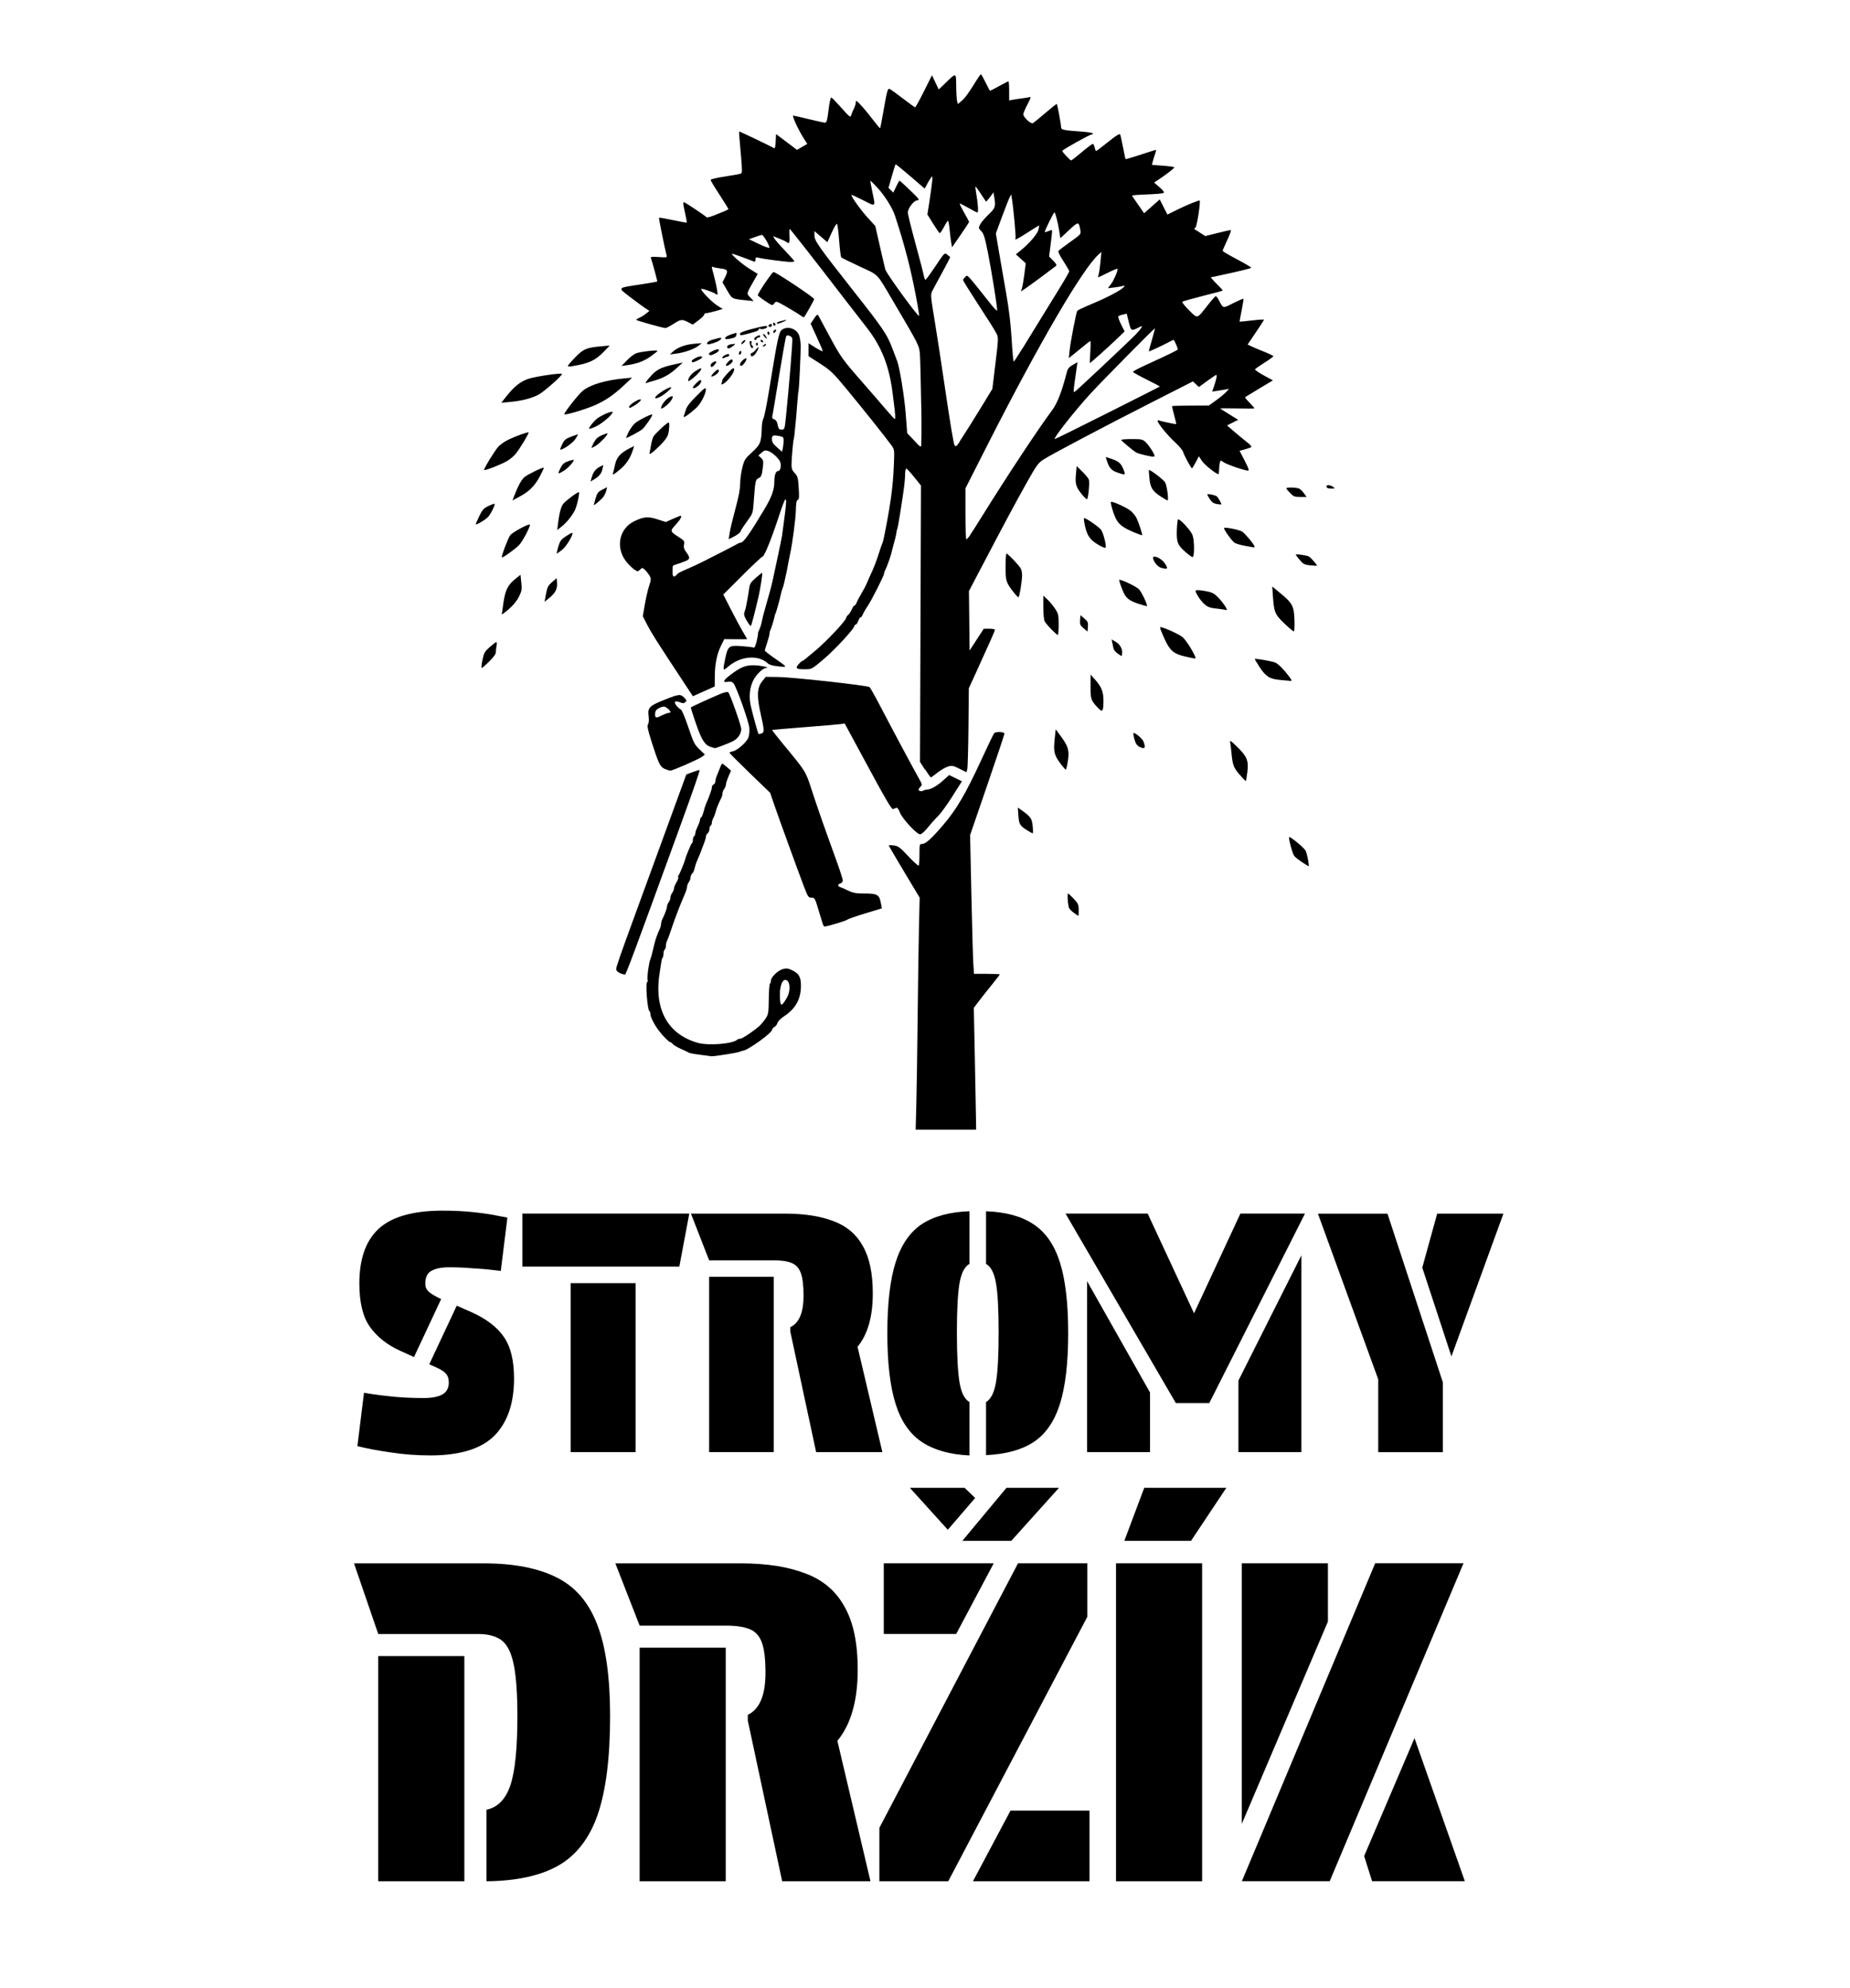
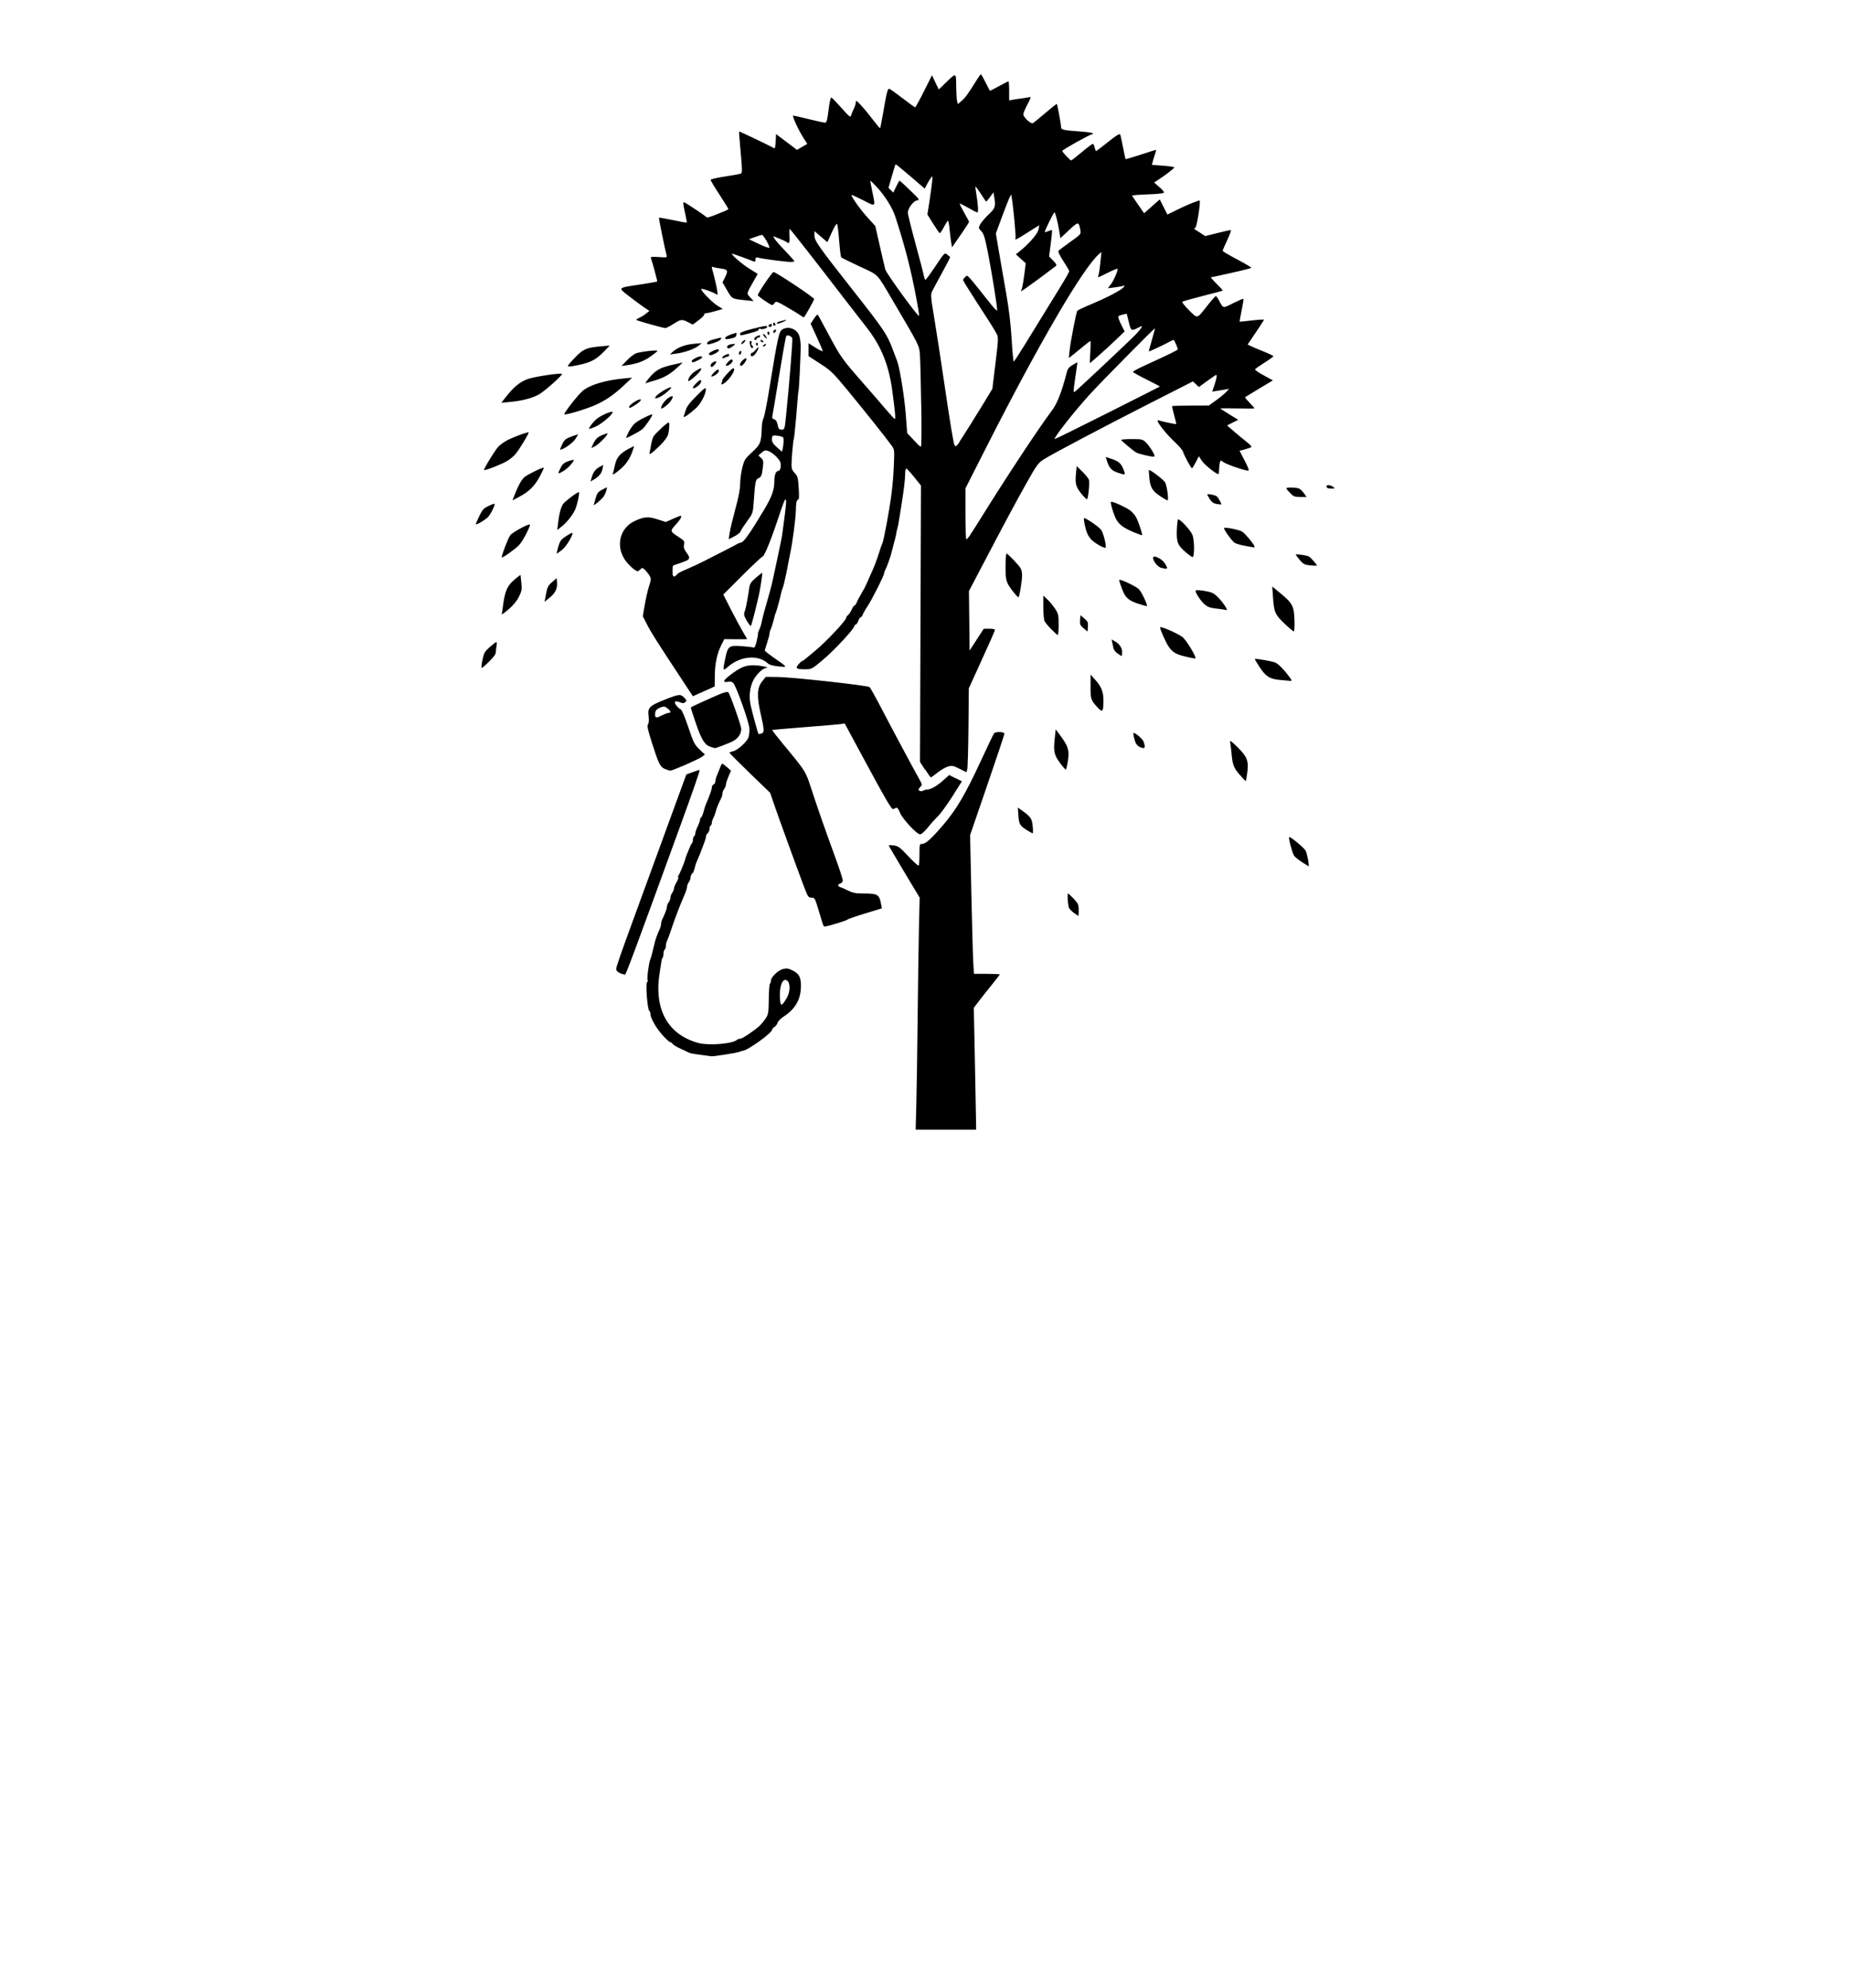
<svg xmlns="http://www.w3.org/2000/svg" xmlns:ns1="http://www.inkscape.org/namespaces/inkscape" xmlns:ns2="http://sodipodi.sourceforge.net/DTD/sodipodi-0.dtd" width="161" height="173" viewBox="0 0 42.598 45.773" version="1.1" id="svg1" ns1:version="1.4 (e7c3feb100, 2024-10-09)" ns2:docname="logo.svg" xml:space="preserve">
  <ns2:namedview id="namedview1" pagecolor="#ffffff" bordercolor="#000000" borderopacity="0.25" ns1:showpageshadow="2" ns1:pageopacity="0.0" ns1:pagecheckerboard="0" ns1:deskcolor="#d1d1d1" ns1:document-units="mm" ns1:zoom="2.3080195" ns1:cx="22.530139" ns1:cy="95.969727" ns1:window-width="1472" ns1:window-height="742" ns1:window-x="0" ns1:window-y="37" ns1:window-maximized="0" ns1:current-layer="text1-2-5-1-5-6-3-6" />
  <defs id="defs1" />
  <g ns1:label="Vrstva 1" ns1:groupmode="layer" id="layer1">
    <g id="text1-2-5-1-5-6-3-6" style="font-size:25.812px;line-height:33.187px;font-family:'skolacek CE';-inkscape-font-specification:'skolacek CE';fill:#028800;stroke:#ae7277;stroke-width:0.461" transform="scale(0.941,1.063)" aria-label="B  P">
      <path style="fill:#000000;stroke:none;stroke-width:0.027" d="m 22.423,23.883 c 0.009,-0.32 0.024,-1.168 0.032,-1.886 0.008,-0.717 0.023,-1.586 0.032,-1.93 l 0.017,-0.626 -0.378,-0.558 c -0.208,-0.307 -0.378,-0.564 -0.378,-0.572 0,-0.008 0.055,-0.008 0.123,-3.4e-4 0.109,0.012 0.149,0.039 0.356,0.234 0.128,0.121 0.242,0.212 0.253,0.202 0.011,-0.009 0.019,-0.119 0.019,-0.243 0,-0.217 0.003,-0.226 0.065,-0.226 0.087,-3.4e-4 0.229,-0.114 0.522,-0.418 0.318,-0.329 0.541,-0.666 0.91,-1.371 0.165,-0.317 0.313,-0.59 0.329,-0.607 0.037,-0.041 0.253,-0.035 0.253,0.008 0,0.017 -0.189,0.519 -0.42,1.114 l -0.42,1.083 0.031,1.266 c 0.017,0.696 0.038,1.372 0.047,1.502 l 0.017,0.236 h 0.315 c 0.173,0 0.315,0.006 0.315,0.014 0,0.007 -0.082,0.102 -0.182,0.211 -0.1,0.108 -0.243,0.268 -0.317,0.354 l -0.135,0.157 0.028,1.211 c 0.015,0.666 0.028,1.26 0.028,1.319 l 7.75e-4,0.109 H 23.145 22.406 Z M 17.2,22.852 c -0.284,-0.034 -0.315,-0.039 -0.375,-0.068 -0.032,-0.015 -0.117,-0.051 -0.189,-0.079 -0.072,-0.028 -0.149,-0.069 -0.17,-0.092 -0.021,-0.022 -0.048,-0.041 -0.06,-0.041 -0.032,0 -0.174,-0.124 -0.278,-0.243 -0.112,-0.129 -0.213,-0.302 -0.213,-0.368 0,-0.028 -0.011,-0.057 -0.025,-0.065 -0.05,-0.027 -0.1,-0.628 -0.053,-0.628 0.015,0 0.019,-0.018 0.01,-0.04 -0.02,-0.046 0.03,-0.38 0.068,-0.458 0.021,-0.044 0.041,-0.108 0.103,-0.345 0.019,-0.074 0.078,-0.218 0.118,-0.29 0.022,-0.04 0.04,-0.095 0.04,-0.122 0,-0.027 0.011,-0.069 0.025,-0.094 0.065,-0.115 0.119,-0.242 0.119,-0.283 0,-0.025 0.019,-0.068 0.042,-0.095 0.023,-0.027 0.043,-0.073 0.043,-0.102 5.6e-4,-0.029 0.02,-0.075 0.043,-0.102 0.023,-0.027 0.043,-0.069 0.043,-0.093 5.6e-4,-0.024 0.029,-0.085 0.062,-0.135 0.034,-0.051 0.053,-0.099 0.044,-0.108 -0.01,-0.009 -0.006,-0.028 0.009,-0.044 0.022,-0.023 0.153,-0.305 0.161,-0.347 0.011,-0.054 0.143,-0.337 0.163,-0.347 0.014,-0.007 0.025,-0.041 0.025,-0.074 0,-0.034 0.013,-0.068 0.029,-0.077 0.016,-0.009 0.029,-0.036 0.029,-0.061 0,-0.025 0.026,-0.092 0.058,-0.151 0.032,-0.058 0.058,-0.123 0.058,-0.144 0,-0.021 0.013,-0.045 0.028,-0.053 0.015,-0.008 0.042,-0.064 0.059,-0.123 0.017,-0.059 0.042,-0.131 0.056,-0.159 0.099,-0.205 0.146,-0.323 0.146,-0.366 0,-0.028 0.019,-0.057 0.043,-0.065 0.024,-0.008 0.043,-0.038 0.043,-0.066 0,-0.028 0.018,-0.089 0.041,-0.135 0.022,-0.046 0.057,-0.121 0.076,-0.167 0.019,-0.046 0.043,-0.083 0.053,-0.083 0.01,1.91e-4 0.062,0.035 0.116,0.076 l 0.097,0.076 -0.061,0.126 c -0.034,0.07 -0.062,0.147 -0.062,0.173 -5.17e-4,0.025 -0.02,0.069 -0.043,0.096 -0.023,0.027 -0.042,0.071 -0.042,0.096 0,0.026 -0.011,0.067 -0.025,0.091 -0.078,0.14 -0.12,0.232 -0.138,0.298 -0.011,0.041 -0.037,0.105 -0.059,0.141 -0.021,0.036 -0.039,0.085 -0.039,0.109 0,0.024 -0.013,0.05 -0.029,0.059 -0.016,0.009 -0.029,0.042 -0.029,0.075 0,0.033 -0.019,0.074 -0.043,0.091 -0.024,0.017 -0.043,0.05 -0.043,0.073 0,0.036 -0.023,0.095 -0.151,0.387 -0.015,0.035 -0.046,0.098 -0.068,0.141 -0.022,0.042 -0.048,0.114 -0.058,0.159 -0.01,0.045 -0.036,0.096 -0.058,0.112 -0.022,0.016 -0.04,0.054 -0.041,0.084 -5.17e-4,0.03 -0.02,0.077 -0.043,0.104 -0.023,0.027 -0.042,0.07 -0.042,0.095 0,0.025 -0.021,0.089 -0.046,0.142 -0.094,0.195 -0.12,0.252 -0.164,0.352 -0.091,0.209 -0.141,0.333 -0.197,0.484 -0.032,0.085 -0.07,0.175 -0.085,0.2 -0.015,0.024 -0.027,0.073 -0.027,0.107 0,0.035 -0.013,0.07 -0.029,0.079 -0.016,0.009 -0.029,0.048 -0.029,0.087 0,0.039 -0.01,0.08 -0.022,0.09 -0.012,0.011 -0.025,0.044 -0.028,0.075 -0.004,0.03 -0.021,0.13 -0.039,0.222 -0.156,0.802 0.178,1.358 0.928,1.546 0.263,0.066 0.865,0.022 0.969,-0.071 0.011,-0.01 0.041,-0.017 0.068,-0.017 0.051,0 0.333,-0.167 0.471,-0.278 0.046,-0.037 0.115,-0.111 0.154,-0.164 0.065,-0.089 0.071,-0.124 0.075,-0.417 0.002,-0.176 0.015,-0.325 0.028,-0.333 0.013,-0.007 0.024,-0.036 0.024,-0.065 0,-0.076 0.171,-0.224 0.294,-0.253 0.089,-0.021 0.128,-0.016 0.235,0.03 0.17,0.073 0.217,0.163 0.204,0.387 -0.015,0.261 -0.149,0.456 -0.42,0.612 -0.076,0.044 -0.142,0.104 -0.152,0.138 -0.009,0.033 -0.043,0.072 -0.074,0.087 -0.032,0.015 -0.057,0.042 -0.057,0.059 0,0.069 -0.591,0.446 -0.714,0.456 -0.012,8.18e-4 -0.054,0.013 -0.093,0.026 -0.07,0.023 -0.623,0.1 -0.68,0.094 -0.016,-0.002 -0.107,-0.012 -0.202,-0.024 z m 2.053,-1.241 c 0.088,-0.132 0.089,-0.331 0.002,-0.378 -0.107,-0.058 -0.188,0.127 -0.17,0.388 0.012,0.184 0.04,0.183 0.168,-0.01 z m -4.081,-0.536 c -0.06,-0.023 -0.094,-0.054 -0.094,-0.086 0,-0.05 0.084,-0.264 0.477,-1.215 0.116,-0.281 0.375,-0.908 0.575,-1.393 0.2,-0.485 0.431,-1.045 0.514,-1.245 l 0.15,-0.363 0.158,-0.052 c 0.087,-0.028 0.162,-0.048 0.167,-0.044 0.012,0.011 -0.15,0.424 -0.508,1.295 -1.075,2.615 -1.291,3.129 -1.317,3.134 -0.016,0.003 -0.071,-0.01 -0.123,-0.03 z m 4.969,-1.045 c -0.009,-0.021 -0.058,-0.161 -0.109,-0.313 -0.09,-0.266 -0.096,-0.276 -0.174,-0.276 -0.075,0 -0.088,-0.016 -0.181,-0.23 -0.136,-0.313 -0.659,-1.589 -0.754,-1.838 l -0.077,-0.202 -0.498,-0.426 c -0.274,-0.234 -0.498,-0.433 -0.498,-0.442 0,-0.009 0.038,-0.023 0.085,-0.032 0.109,-0.021 0.33,-0.193 0.377,-0.294 0.021,-0.044 0.031,-0.135 0.024,-0.212 -0.013,-0.141 -0.317,-0.895 -0.39,-0.969 -0.03,-0.031 -0.069,-0.039 -0.141,-0.029 -0.133,0.019 -0.11,-0.031 0.069,-0.152 0.249,-0.167 0.375,-0.212 0.583,-0.207 0.162,0.004 0.409,0.053 0.288,0.058 -0.079,0.003 -0.244,0.146 -0.315,0.273 -0.085,0.151 -0.108,0.351 -0.06,0.543 0.038,0.154 0.176,0.598 0.19,0.613 0.005,0.005 0.036,8.18e-4 0.069,-0.008 0.078,-0.022 0.076,-0.07 -0.015,-0.425 -0.099,-0.385 -0.089,-0.569 0.036,-0.706 l 0.089,-0.097 0.299,0.003 c 0.36,0.004 2.19,0.183 2.24,0.219 0.019,0.014 0.154,0.229 0.3,0.477 0.237,0.404 0.746,1.246 0.925,1.53 0.066,0.106 0.067,0.107 0.011,0.161 -0.046,0.045 -0.049,0.059 -0.015,0.077 0.023,0.013 0.062,0.012 0.091,-0.002 0.028,-0.013 0.072,-0.024 0.098,-0.024 0.085,0 0.243,-0.08 0.392,-0.199 l 0.146,-0.116 0.156,0.068 0.156,0.068 -0.233,0.326 c -0.128,0.179 -0.287,0.373 -0.354,0.43 -0.066,0.057 -0.179,0.169 -0.25,0.248 -0.072,0.08 -0.154,0.144 -0.185,0.145 -0.081,0.002 -0.439,-0.34 -0.497,-0.475 -0.033,-0.075 -0.062,-0.109 -0.088,-0.1 -0.021,0.008 -0.055,0.02 -0.075,0.027 -0.039,0.014 -0.169,-0.184 -0.809,-1.234 l -0.378,-0.62 -0.088,0.013 c -0.048,0.007 -0.445,0.037 -0.882,0.067 -0.437,0.03 -0.798,0.058 -0.804,0.062 -0.005,0.004 0.112,0.139 0.261,0.298 0.569,0.609 0.554,0.588 0.703,0.993 0.145,0.395 0.318,0.831 0.593,1.501 0.094,0.229 0.171,0.438 0.171,0.465 0,0.027 -0.026,0.057 -0.058,0.066 -0.071,0.02 -0.075,0.061 -0.007,0.079 0.028,0.007 0.116,0.041 0.195,0.076 0.117,0.05 0.19,0.063 0.375,0.063 0.354,8.18e-4 0.387,0.018 0.433,0.235 l 0.018,0.087 -0.414,0.111 c -0.227,0.061 -0.421,0.121 -0.431,0.134 -0.015,0.02 -0.494,0.148 -0.554,0.148 -0.013,0 -0.03,-0.017 -0.039,-0.037 z m 6.131,-0.264 c -0.06,-0.038 -0.114,-0.092 -0.121,-0.12 -0.027,-0.108 -0.037,-0.294 -0.016,-0.294 0.012,0 0.075,0.052 0.141,0.114 0.107,0.102 0.119,0.128 0.119,0.243 0,0.071 -0.003,0.128 -0.007,0.127 -0.004,-3.4e-4 -0.056,-0.032 -0.116,-0.07 z m 5.594,-1.091 c -0.079,-0.046 -0.167,-0.107 -0.194,-0.134 -0.043,-0.042 -0.149,-0.39 -0.126,-0.411 0.022,-0.02 0.366,0.231 0.402,0.293 0.037,0.064 0.097,0.342 0.072,0.338 -0.005,-8.19e-4 -0.075,-0.04 -0.154,-0.086 z M 25.118,17.973 C 24.954,17.881 24.933,17.846 24.918,17.647 l -0.012,-0.158 0.124,0.079 c 0.193,0.123 0.222,0.163 0.24,0.328 0.009,0.083 0.009,0.152 -7.76e-4,0.152 -0.009,0 -0.077,-0.034 -0.151,-0.075 z m 5.22,-1.19 c -0.152,-0.157 -0.177,-0.215 -0.203,-0.466 -0.01,-0.096 -0.025,-0.203 -0.033,-0.238 -0.012,-0.054 0.014,-0.039 0.164,0.089 0.247,0.213 0.291,0.306 0.257,0.547 -0.015,0.104 -0.032,0.194 -0.037,0.199 -0.006,0.005 -0.072,-0.054 -0.146,-0.132 z m -7.701,-0.11 -0.125,-0.173 0.012,-2.992 0.012,-2.992 -0.167,-0.184 c -0.092,-0.101 -0.178,-0.184 -0.192,-0.184 -0.014,0 -0.027,0.043 -0.028,0.096 -0.006,0.195 -0.021,0.297 -0.116,0.837 -0.032,0.183 -0.067,0.35 -0.076,0.371 -0.01,0.021 -0.019,0.056 -0.021,0.077 -0.004,0.043 -0.031,0.143 -0.079,0.294 -0.018,0.056 -0.036,0.117 -0.04,0.136 -0.014,0.068 -0.107,0.301 -0.145,0.367 -0.022,0.037 -0.04,0.081 -0.04,0.097 0,0.045 -0.303,0.575 -0.405,0.709 -0.051,0.066 -0.103,0.147 -0.117,0.18 -0.014,0.032 -0.037,0.059 -0.052,0.059 -0.015,0 -0.04,0.035 -0.057,0.077 -0.017,0.042 -0.043,0.077 -0.058,0.077 -0.016,0 -0.032,0.016 -0.038,0.036 -0.019,0.074 -0.489,0.521 -0.76,0.723 -0.276,0.206 -0.288,0.212 -0.452,0.211 -0.209,-3.45e-4 -0.238,-0.021 -0.153,-0.108 0.038,-0.039 0.077,-0.07 0.087,-0.07 0.018,0 0.061,-0.03 0.323,-0.224 0.281,-0.208 0.757,-0.658 0.757,-0.715 0,-0.014 0.021,-0.042 0.048,-0.061 0.026,-0.019 0.065,-0.072 0.087,-0.118 0.022,-0.046 0.051,-0.083 0.065,-0.083 0.014,0 0.04,-0.032 0.057,-0.07 0.017,-0.039 0.071,-0.128 0.118,-0.198 0.048,-0.07 0.1,-0.157 0.116,-0.192 0.016,-0.035 0.051,-0.104 0.076,-0.153 0.123,-0.236 0.171,-0.346 0.257,-0.588 0.023,-0.063 0.053,-0.138 0.067,-0.166 0.029,-0.057 0.162,-0.689 0.205,-0.975 0.042,-0.279 0.058,-0.447 0.072,-0.757 0.012,-0.276 0.01,-0.287 -0.064,-0.375 C 21.656,9.452 21.059,8.793 20.712,8.422 20.386,8.073 20.328,8.024 20.069,7.876 L 19.784,7.713 V 7.572 7.432 l 0.077,0.045 c 0.17,0.098 0.27,0.144 0.27,0.124 3.35e-4,-0.012 -0.066,-0.15 -0.147,-0.306 l -0.148,-0.284 0.081,-0.109 c 0.061,-0.081 0.087,-0.1 0.105,-0.073 0.013,0.019 0.134,0.218 0.269,0.441 0.28,0.462 0.315,0.506 0.815,1.012 0.202,0.204 0.457,0.465 0.568,0.581 0.111,0.116 0.211,0.211 0.221,0.212 0.02,0.002 0.011,-0.122 -0.022,-0.344 C 21.863,8.658 21.85,8.572 21.845,8.537 21.763,7.93 21.573,7.504 21.196,7.08 21.065,6.932 20.846,6.683 20.71,6.526 19.947,5.647 19.338,4.958 19.324,4.958 c -0.009,-2.43e-5 -0.012,0.069 -0.006,0.153 0.009,0.146 -0.008,0.179 -0.069,0.132 -0.015,-0.012 -0.096,-0.046 -0.179,-0.075 l -0.152,-0.054 0.032,0.053 c 0.018,0.029 0.135,0.148 0.26,0.263 0.125,0.116 0.228,0.218 0.228,0.227 0,0.009 -0.042,0.016 -0.094,0.016 -0.111,-8.099e-4 -0.666,-0.064 -0.779,-0.09 -0.069,-0.015 -0.079,-0.01 -0.079,0.039 0,0.044 -0.011,0.053 -0.051,0.038 -0.126,-0.046 -0.502,-0.166 -0.519,-0.166 -0.052,0 0.233,0.222 0.417,0.323 l 0.208,0.115 -0.101,0.158 c -0.179,0.28 -0.176,0.264 -0.081,0.352 l 0.084,0.079 -0.173,-0.016 C 17.901,6.471 17.919,6.48 17.794,6.29 L 17.679,6.115 17.735,6.017 c 0.089,-0.155 0.078,-0.181 -0.088,-0.2 -0.08,-0.009 -0.166,-0.024 -0.192,-0.033 -0.039,-0.013 -0.044,-0.005 -0.028,0.046 0.052,0.161 0.103,0.354 0.121,0.458 0.017,0.095 0.013,0.11 -0.02,0.086 -0.063,-0.044 -0.372,-0.139 -0.372,-0.114 0,0.044 0.274,0.292 0.401,0.361 l 0.129,0.071 -0.169,0.043 c -0.093,0.024 -0.198,0.045 -0.233,0.047 -0.035,0.002 -0.059,0.015 -0.053,0.03 0.006,0.014 -0.054,0.069 -0.134,0.122 l -0.145,0.096 -0.114,-0.052 c -0.152,-0.069 -0.176,-0.066 -0.36,0.038 -0.087,0.049 -0.174,0.089 -0.194,0.089 -0.06,0 -0.717,-0.164 -0.717,-0.178 0,-0.008 0.036,-0.028 0.079,-0.045 0.044,-0.017 0.117,-0.058 0.162,-0.09 l 0.083,-0.059 -0.126,-0.073 C 15.698,6.619 15.532,6.511 15.399,6.42 15.112,6.223 15.096,6.238 15.674,6.16 c 0.219,-0.03 0.402,-0.058 0.408,-0.062 0.008,-0.007 -0.12,-0.428 -0.157,-0.516 -0.009,-0.02 0.049,-0.025 0.195,-0.015 0.193,0.012 0.206,0.01 0.192,-0.035 -0.041,-0.129 -0.196,-0.809 -0.186,-0.817 0.006,-0.005 0.159,0.018 0.341,0.052 0.181,0.034 0.334,0.058 0.338,0.054 0.005,-0.004 -0.016,-0.108 -0.047,-0.23 -0.046,-0.183 -0.049,-0.22 -0.015,-0.209 0.057,0.019 0.529,0.299 0.547,0.324 0.008,0.011 0.095,-0.009 0.194,-0.045 0.099,-0.036 0.216,-0.077 0.26,-0.093 0.044,-0.016 0.079,-0.035 0.079,-0.042 0,-0.007 -0.097,-0.146 -0.216,-0.308 C 17.486,4.055 17.388,3.91 17.388,3.896 c 0,-0.015 0.161,-0.048 0.358,-0.074 0.197,-0.026 0.373,-0.056 0.392,-0.066 0.025,-0.013 0.021,-0.13 -0.014,-0.459 -0.026,-0.243 -0.043,-0.445 -0.038,-0.449 0.007,-0.006 0.672,0.274 0.866,0.365 0.011,0.005 0.024,-0.062 0.029,-0.15 l 0.009,-0.159 0.256,0.171 0.256,0.171 0.126,-0.065 0.126,-0.065 -0.097,-0.134 C 19.536,2.814 19.375,2.503 19.409,2.503 c 0.014,0 0.185,0.034 0.38,0.077 0.195,0.042 0.375,0.077 0.401,0.077 0.037,0 0.054,-0.054 0.085,-0.279 0.025,-0.181 0.05,-0.274 0.07,-0.266 0.017,0.007 0.129,0.11 0.248,0.228 0.196,0.195 0.218,0.21 0.234,0.157 0.01,-0.032 0.039,-0.095 0.065,-0.14 0.026,-0.045 0.048,-0.108 0.049,-0.14 0.001,-0.052 0.017,-0.043 0.134,0.069 0.073,0.07 0.204,0.212 0.292,0.314 0.087,0.102 0.163,0.182 0.169,0.177 0.006,-0.005 0.037,-0.146 0.07,-0.313 0.098,-0.498 0.114,-0.554 0.162,-0.538 0.023,0.008 0.169,0.101 0.324,0.206 0.155,0.106 0.291,0.192 0.301,0.192 0.011,0 0.108,-0.156 0.216,-0.347 l 0.196,-0.347 0.083,0.154 0.083,0.154 0.17,-0.145 c 0.263,-0.225 0.253,-0.228 0.257,0.076 0.002,0.145 0.012,0.291 0.022,0.324 l 0.019,0.061 0.091,-0.068 c 0.085,-0.063 0.169,-0.166 0.372,-0.456 0.046,-0.066 0.092,-0.121 0.101,-0.121 0.009,-8.099e-4 0.06,0.08 0.114,0.178 0.054,0.098 0.103,0.179 0.11,0.179 0.007,0 0.107,-0.046 0.222,-0.102 0.115,-0.056 0.217,-0.102 0.227,-0.102 0.01,0 0.018,0.093 0.018,0.207 v 0.207 l 0.079,-0.014 c 0.044,-0.008 0.144,-0.021 0.224,-0.03 0.079,-0.009 0.168,-0.022 0.196,-0.029 0.042,-0.01 0.032,0.019 -0.051,0.158 -0.056,0.094 -0.102,0.19 -0.102,0.214 0,0.064 0.188,0.218 0.236,0.193 0.021,-0.011 0.159,-0.112 0.307,-0.223 0.148,-0.112 0.272,-0.199 0.277,-0.194 0.015,0.017 0.104,0.442 0.104,0.498 -2.7e-5,0.063 0.051,0.073 0.498,0.101 0.155,0.01 0.281,0.028 0.281,0.04 0,0.012 -0.014,0.022 -0.03,0.022 -0.047,0 -0.72,0.333 -0.72,0.356 0,0.025 0.191,0.206 0.218,0.206 0.011,0 0.128,-0.081 0.26,-0.179 0.132,-0.098 0.253,-0.179 0.268,-0.179 0.016,0 0.037,0.034 0.047,0.077 0.01,0.042 0.026,0.077 0.035,0.077 0.009,0 0.102,-0.061 0.207,-0.135 0.3,-0.213 0.371,-0.252 0.386,-0.216 0.007,0.017 0.037,0.141 0.067,0.275 0.029,0.134 0.056,0.247 0.06,0.252 0.003,0.005 0.17,-0.038 0.37,-0.096 0.2,-0.058 0.369,-0.105 0.376,-0.105 0.007,0 -0.004,0.043 -0.025,0.096 -0.021,0.053 -0.046,0.126 -0.056,0.163 l -0.019,0.067 0.274,0.018 c 0.151,0.01 0.274,0.026 0.274,0.036 0,0.019 -0.197,0.155 -0.384,0.264 l -0.11,0.064 0.133,0.103 c 0.096,0.075 0.122,0.109 0.095,0.124 -0.021,0.011 -0.204,0.025 -0.407,0.031 -0.203,0.006 -0.366,0.018 -0.361,0.027 0.005,0.009 0.073,0.099 0.152,0.199 l 0.143,0.182 0.191,-0.15 0.191,-0.15 0.094,0.164 0.094,0.164 0.222,-0.097 c 0.26,-0.114 0.551,-0.219 0.567,-0.205 0.028,0.025 -0.068,0.567 -0.104,0.586 -0.021,0.012 -0.032,0.025 -0.025,0.03 0.007,0.005 0.07,0.041 0.14,0.08 l 0.126,0.072 0.299,-0.066 c 0.164,-0.036 0.311,-0.066 0.327,-0.066 0.015,0 -0.023,0.097 -0.086,0.215 -0.062,0.118 -0.114,0.224 -0.114,0.236 3.4e-5,0.012 0.162,0.097 0.359,0.188 0.197,0.091 0.35,0.173 0.339,0.181 -0.02,0.015 -0.338,0.083 -0.766,0.164 l -0.226,0.043 0.068,0.066 c 0.037,0.036 0.105,0.099 0.152,0.139 0.046,0.04 0.079,0.077 0.072,0.082 -0.006,0.005 -0.226,0.057 -0.487,0.115 -0.262,0.059 -0.486,0.115 -0.498,0.126 -0.012,0.011 0.062,0.093 0.164,0.183 0.216,0.189 0.186,0.196 0.452,-0.103 0.099,-0.112 0.191,-0.203 0.203,-0.203 0.013,0 0.049,0.043 0.08,0.096 0.105,0.176 0.087,0.173 0.346,0.057 0.131,-0.058 0.243,-0.101 0.25,-0.095 0.007,0.006 -0.013,0.119 -0.043,0.251 -0.031,0.132 -0.053,0.242 -0.051,0.245 0.003,0.002 0.138,-0.01 0.301,-0.027 0.163,-0.017 0.296,-0.024 0.296,-0.016 0,0.009 -0.09,0.133 -0.2,0.276 l -0.2,0.261 0.077,0.034 c 0.042,0.019 0.184,0.072 0.315,0.118 0.131,0.046 0.238,0.092 0.238,0.102 0,0.01 -0.097,0.073 -0.216,0.139 -0.119,0.067 -0.223,0.131 -0.232,0.144 -0.009,0.012 0.086,0.071 0.211,0.131 l 0.226,0.109 -0.334,0.177 c -0.184,0.098 -0.34,0.182 -0.347,0.187 -0.007,0.006 0.042,0.059 0.108,0.119 0.066,0.06 0.121,0.114 0.121,0.121 1.9e-5,0.007 -0.192,0.008 -0.426,0.003 -0.234,-0.005 -0.419,-0.003 -0.411,0.003 0.008,0.006 0.11,0.064 0.227,0.128 l 0.212,0.116 -0.136,0.061 -0.136,0.061 0.184,0.14 c 0.101,0.077 0.24,0.179 0.308,0.225 0.069,0.047 0.114,0.093 0.101,0.103 -0.013,0.01 -0.083,0.032 -0.155,0.05 l -0.132,0.031 0.126,0.215 c 0.093,0.159 0.115,0.215 0.083,0.215 -0.082,0 -0.523,-0.134 -0.599,-0.182 -0.075,-0.047 -0.076,-0.047 -0.093,0.009 -0.009,0.031 -0.017,0.1 -0.018,0.153 -2.23e-4,0.053 -0.007,0.096 -0.015,0.096 -0.056,0 -0.341,-0.202 -0.404,-0.286 l -0.076,-0.102 -0.076,0.13 c -0.042,0.071 -0.083,0.13 -0.093,0.13 -0.022,0 -0.191,-0.276 -0.219,-0.358 -0.012,-0.035 -0.098,-0.125 -0.191,-0.201 -0.179,-0.144 -0.429,-0.414 -0.429,-0.464 0,-0.016 0.012,-0.023 0.026,-0.015 0.031,0.017 0.418,0.09 0.428,0.081 0.004,-0.003 -0.019,-0.09 -0.051,-0.193 -0.032,-0.103 -0.054,-0.191 -0.048,-0.196 0.006,-0.005 0.21,-0.01 0.455,-0.011 l 0.444,-0.002 0.174,-0.111 c 0.096,-0.061 0.207,-0.142 0.247,-0.18 l 0.072,-0.07 -0.087,0.014 c -0.048,0.008 -0.14,0.022 -0.206,0.03 l -0.119,0.016 0.055,-0.146 c 0.055,-0.147 0.067,-0.215 0.04,-0.215 -0.008,0 -0.106,0.059 -0.218,0.131 l -0.203,0.131 -0.073,-0.061 -0.073,-0.061 -1.015,0.457 c -1.176,0.529 -2.422,1.112 -2.636,1.232 -0.136,0.077 -0.171,0.119 -0.422,0.514 -0.266,0.419 -0.541,0.874 -1.123,1.857 l -0.285,0.481 0.008,0.644 0.008,0.644 0.173,-0.236 0.173,-0.236 0.137,-2.96e-4 c 0.075,-1.98e-4 0.137,0.01 0.137,0.022 0,0.022 -0.11,0.243 -0.461,0.923 l -0.178,0.345 -0.009,0.844 c -0.005,0.464 -0.018,0.873 -0.029,0.909 l -0.02,0.065 -0.172,-0.076 c -0.156,-0.069 -0.182,-0.073 -0.283,-0.046 -0.061,0.016 -0.177,0.076 -0.256,0.132 -0.08,0.056 -0.152,0.102 -0.16,0.102 -0.008,0 -0.071,-0.078 -0.14,-0.173 z m 1.103,-5.089 c 0.041,-0.052 0.163,-0.221 0.271,-0.376 0.617,-0.879 1.416,-1.95 1.725,-2.312 0.135,-0.158 0.242,-0.401 0.368,-0.832 0.023,-0.08 0.055,-0.115 0.146,-0.161 l 0.116,-0.059 -0.016,0.097 c -0.095,0.586 -0.094,0.569 -0.041,0.536 0.064,-0.04 1.333,-1.096 1.479,-1.231 0.061,-0.056 0.124,-0.123 0.14,-0.149 0.027,-0.043 0.024,-0.044 -0.052,-0.01 -0.197,0.089 -0.2,0.087 -0.255,-0.111 l -0.05,-0.181 -0.09,0.017 c -0.05,0.009 -0.101,0.026 -0.114,0.037 -0.013,0.011 0.016,0.089 0.064,0.174 l 0.088,0.155 -0.209,0.178 c -0.203,0.173 -0.639,0.517 -0.644,0.508 -0.002,-0.002 0.005,-0.111 0.014,-0.241 0.009,-0.13 0.01,-0.236 7.76e-4,-0.236 -0.009,0 -0.068,0.038 -0.13,0.084 -0.062,0.046 -0.177,0.129 -0.255,0.184 l -0.142,0.101 0.019,-0.165 c 0.022,-0.19 0.161,-0.825 0.188,-0.86 0.01,-0.013 0.168,-0.079 0.35,-0.146 0.37,-0.136 0.723,-0.3 0.783,-0.364 0.035,-0.037 0.032,-0.04 -0.018,-0.027 -0.032,0.008 -0.127,0.022 -0.213,0.032 L 27.109,6.242 27.185,6.154 c 0.068,-0.079 0.163,-0.272 0.163,-0.331 0,-0.012 -0.104,0.024 -0.23,0.08 -0.127,0.056 -0.236,0.103 -0.243,0.103 -0.007,0 -0.003,-0.032 0.01,-0.07 0.013,-0.039 0.033,-0.162 0.044,-0.275 l 0.022,-0.204 -0.065,0.051 C 26.494,5.816 25.432,7.427 24.171,9.623 l -0.547,0.954 v 0.553 c 0,0.304 0.01,0.552 0.022,0.552 0.012,-8.18e-4 0.055,-0.044 0.096,-0.096 z M 22.541,8.759 C 22.533,8.264 22.518,7.777 22.51,7.677 22.492,7.479 22.503,7.498 21.834,6.492 21.442,5.903 21.514,5.968 21.033,5.77 20.799,5.673 20.597,5.585 20.585,5.575 c -0.012,-0.011 -0.035,-0.174 -0.051,-0.362 -0.016,-0.189 -0.04,-0.352 -0.053,-0.364 -0.013,-0.011 -0.071,0.073 -0.129,0.188 L 20.245,5.245 20.087,5.125 19.929,5.005 v 0.089 c 0,0.122 0.079,0.221 0.988,1.244 0.694,0.78 0.793,0.91 0.918,1.206 0.049,0.117 0.101,0.239 0.116,0.27 0.062,0.136 0.179,0.772 0.212,1.152 l 0.036,0.415 0.1,0.093 c 0.055,0.051 0.126,0.118 0.158,0.149 0.032,0.031 0.068,0.051 0.08,0.046 0.012,-0.005 0.015,-0.415 0.007,-0.909 z m 0.938,0.807 c 0.125,-0.167 0.357,-0.494 0.584,-0.824 l 0.22,-0.32 0.076,-0.555 c 0.072,-0.521 0.073,-0.56 0.029,-0.635 -0.057,-0.098 -0.165,-0.249 -0.537,-0.756 -0.157,-0.213 -0.285,-0.398 -0.285,-0.411 0,-0.013 0.025,-0.044 0.055,-0.068 0.06,-0.048 0.01,-0.094 0.637,0.604 0.072,0.081 0.136,0.136 0.141,0.123 0.013,-0.035 -0.127,-0.814 -0.227,-1.262 -0.072,-0.319 -0.1,-0.399 -0.16,-0.455 -0.071,-0.066 -0.072,-0.071 -0.027,-0.148 0.026,-0.044 0.118,-0.139 0.204,-0.212 0.167,-0.14 0.179,-0.172 0.139,-0.385 l -0.018,-0.096 -0.086,0.104 c -0.047,0.057 -0.091,0.1 -0.097,0.095 -0.006,-0.005 -0.063,-0.082 -0.128,-0.17 -0.065,-0.089 -0.122,-0.157 -0.128,-0.152 -0.006,0.005 -3.35e-4,0.061 0.013,0.124 0.046,0.23 0.062,0.435 0.033,0.435 -0.015,0 -0.116,-0.045 -0.224,-0.101 -0.108,-0.055 -0.202,-0.096 -0.208,-0.09 -0.007,0.006 0.042,0.093 0.107,0.194 0.066,0.101 0.12,0.191 0.12,0.201 0,0.01 -0.094,0.138 -0.208,0.284 l -0.208,0.266 -0.02,-0.102 c -0.011,-0.056 -0.029,-0.186 -0.04,-0.288 -0.011,-0.102 -0.029,-0.185 -0.039,-0.185 -0.01,2.03e-5 -0.056,0.063 -0.101,0.14 -0.046,0.077 -0.093,0.135 -0.105,0.128 -0.012,-0.007 -0.084,-0.1 -0.16,-0.208 l -0.138,-0.196 0.048,-0.271 c 0.026,-0.149 0.056,-0.34 0.066,-0.424 0.016,-0.139 0.014,-0.149 -0.025,-0.102 -0.024,0.028 -0.068,0.093 -0.099,0.144 l -0.056,0.093 -0.353,-0.269 c -0.194,-0.148 -0.357,-0.264 -0.361,-0.259 -0.004,0.005 -0.044,0.122 -0.09,0.26 l -0.082,0.251 0.059,0.052 0.059,0.052 0.069,-0.129 c 0.038,-0.071 0.075,-0.13 0.083,-0.13 0.008,-3.365e-4 0.125,0.094 0.26,0.209 0.232,0.198 0.241,0.21 0.169,0.218 -0.088,0.01 -0.226,0.174 -0.226,0.268 0,0.032 0.083,0.328 0.185,0.659 0.102,0.33 0.194,0.644 0.205,0.697 0.011,0.053 0.03,0.096 0.042,0.096 0.012,0 0.122,-0.133 0.245,-0.296 0.223,-0.295 0.224,-0.296 0.286,-0.25 0.034,0.025 0.067,0.049 0.073,0.052 0.006,0.003 -0.08,0.153 -0.192,0.333 -0.111,0.18 -0.223,0.363 -0.247,0.406 -0.042,0.074 -0.038,0.114 0.053,0.601 0.054,0.287 0.164,0.919 0.244,1.404 0.149,0.895 0.225,1.298 0.25,1.334 0.026,0.037 0.053,0.02 0.125,-0.076 z m 3.625,-0.622 c 0.698,-0.311 1.273,-0.568 1.277,-0.572 0.005,-0.004 -0.142,-0.073 -0.325,-0.153 -0.183,-0.08 -0.333,-0.155 -0.333,-0.166 0,-0.011 0.12,-0.069 0.267,-0.128 0.667,-0.272 0.83,-0.342 0.83,-0.36 0,-0.032 -0.087,-0.204 -0.103,-0.204 -0.009,0 -0.064,0.023 -0.122,0.051 -0.148,0.071 -0.476,0.206 -0.483,0.198 -0.003,-0.003 0.031,-0.116 0.075,-0.249 0.044,-0.134 0.077,-0.246 0.073,-0.249 -0.011,-0.009 -1.295,1.142 -1.576,1.413 -0.378,0.364 -0.929,0.984 -0.874,0.984 0.014,0 0.596,-0.254 1.294,-0.565 z M 25.029,7.534 C 25.14,7.376 25.326,7.108 25.442,6.939 25.559,6.77 25.769,6.469 25.909,6.268 c 0.14,-0.2 0.255,-0.377 0.255,-0.392 0,-0.015 -0.065,-0.115 -0.144,-0.222 -0.092,-0.124 -0.134,-0.204 -0.118,-0.222 0.014,-0.015 0.144,-0.102 0.289,-0.194 0.26,-0.164 0.263,-0.167 0.245,-0.255 -0.038,-0.188 -0.05,-0.188 -0.279,0.002 l -0.21,0.174 -0.031,-0.171 c -0.034,-0.186 -0.093,-0.388 -0.114,-0.388 -0.021,0 -0.25,0.413 -0.236,0.425 0.007,0.006 0.047,-0.003 0.089,-0.02 0.042,-0.017 0.081,-0.026 0.087,-0.02 0.006,0.006 -0.007,0.136 -0.03,0.29 l -0.041,0.279 0.101,0.092 c 0.08,0.073 0.093,0.097 0.062,0.117 -0.021,0.014 -0.161,0.106 -0.31,0.206 -0.149,0.099 -0.332,0.217 -0.406,0.262 l -0.136,0.082 0.025,-0.071 c 0.014,-0.039 0.04,-0.176 0.059,-0.305 l 0.034,-0.235 -0.121,-0.097 -0.121,-0.097 0.068,-0.048 C 25.158,5.3 25.38,5.078 25.407,4.983 25.423,4.927 25.432,4.881 25.427,4.881 c -0.005,0 -0.13,0.069 -0.278,0.153 -0.256,0.146 -0.336,0.181 -0.3,0.13 0.015,-0.022 -0.048,-0.637 -0.087,-0.855 l -0.018,-0.098 -0.04,0.067 c -0.022,0.037 -0.106,0.227 -0.188,0.423 l -0.148,0.355 0.075,0.391 c 0.041,0.215 0.121,0.621 0.177,0.903 0.07,0.352 0.112,0.664 0.135,1.002 0.018,0.27 0.041,0.486 0.052,0.48 0.011,-0.006 0.11,-0.14 0.221,-0.299 z M 22.412,6.411 C 22.278,5.792 22.138,5.317 21.902,4.677 21.838,4.503 21.649,4.236 21.468,4.063 21.379,3.978 21.303,3.911 21.298,3.915 c -0.004,0.004 0.017,0.111 0.047,0.237 0.081,0.341 0.095,0.33 -0.221,0.186 -0.152,-0.069 -0.282,-0.122 -0.288,-0.116 -0.023,0.02 0.223,0.325 0.4,0.496 l 0.182,0.176 0.109,0.426 c 0.06,0.235 0.121,0.468 0.137,0.518 0.028,0.09 0.798,1.026 0.825,1.003 0.007,-0.007 -0.027,-0.2 -0.077,-0.43 z M 18.754,5.214 c -0.045,-0.071 -0.095,-0.128 -0.11,-0.127 -0.016,8.099e-4 -0.094,0.023 -0.173,0.048 l -0.144,0.046 0.245,0.104 c 0.135,0.057 0.25,0.093 0.255,0.08 0.005,-0.013 -0.027,-0.081 -0.072,-0.152 z M 16.271,16.655 c -0.117,-0.045 -0.151,-0.106 -0.314,-0.555 -0.107,-0.295 -0.126,-0.376 -0.1,-0.414 0.021,-0.029 0.026,-0.096 0.014,-0.18 -0.026,-0.184 0.018,-0.222 0.416,-0.36 0.342,-0.119 0.371,-0.12 0.473,-0.02 0.045,0.044 0.046,0.053 0.007,0.082 -0.035,0.026 -0.061,0.026 -0.129,0.002 -0.121,-0.044 -0.16,-0.012 -0.086,0.071 0.033,0.038 0.081,0.075 0.105,0.083 0.027,0.009 0.1,0.16 0.185,0.383 0.129,0.338 0.152,0.379 0.274,0.482 l 0.133,0.113 -0.068,0.046 c -0.08,0.054 -0.724,0.304 -0.78,0.302 -0.021,-8.18e-4 -0.08,-0.017 -0.13,-0.036 z m -0.067,-1.164 c 0.062,-0.028 0.133,-0.051 0.158,-0.051 0.066,0 0.054,-0.041 -0.03,-0.099 -0.06,-0.042 -0.089,-0.047 -0.151,-0.026 -0.117,0.039 -0.151,0.074 -0.151,0.154 0,0.087 0.023,0.09 0.173,0.022 z m 9.735,1.033 c -0.144,-0.172 -0.164,-0.251 -0.131,-0.522 l 0.025,-0.207 0.111,0.133 c 0.196,0.233 0.226,0.321 0.188,0.546 -0.018,0.107 -0.042,0.194 -0.053,0.194 -0.011,0 -0.074,-0.064 -0.14,-0.143 z m -8.538,-0.345 c -0.152,-0.039 -0.229,-0.145 -0.371,-0.507 -0.074,-0.188 -0.13,-0.346 -0.125,-0.351 0.016,-0.015 0.543,-0.228 0.721,-0.292 0.11,-0.04 0.176,-0.051 0.195,-0.035 0.044,0.039 0.317,0.723 0.317,0.794 0,0.105 -0.082,0.21 -0.209,0.267 -0.1,0.045 -0.429,0.156 -0.438,0.148 -0.002,-0.002 -0.042,-0.012 -0.09,-0.025 z m 10.475,-0.007 c -0.035,-0.015 -0.076,-0.057 -0.091,-0.093 -0.039,-0.092 -0.065,-0.205 -0.047,-0.205 0.055,0 0.22,0.128 0.245,0.189 0.057,0.143 0.031,0.169 -0.107,0.109 z M 26.867,15.331 c -0.173,-0.163 -0.183,-0.19 -0.182,-0.466 l 0.001,-0.256 0.103,0.102 c 0.165,0.164 0.213,0.269 0.212,0.466 -3.86e-4,0.232 -0.024,0.259 -0.134,0.154 z M 16.656,14.677 c -0.579,-0.777 -0.714,-0.965 -0.82,-1.147 l -0.107,-0.184 0.049,-0.251 c 0.027,-0.138 0.074,-0.32 0.105,-0.404 0.052,-0.143 0.053,-0.158 0.009,-0.225 -0.026,-0.039 -0.076,-0.096 -0.111,-0.125 -0.059,-0.049 -0.067,-0.05 -0.11,-0.011 -0.026,0.023 -0.055,0.042 -0.065,0.042 -0.055,0 -0.224,-0.132 -0.31,-0.243 -0.235,-0.301 -0.131,-0.69 0.226,-0.841 0.232,-0.099 0.338,-0.106 0.569,-0.04 l 0.202,0.057 0.169,-0.067 c 0.093,-0.037 0.177,-0.067 0.187,-0.067 0.05,0 0.004,0.078 -0.112,0.19 -0.147,0.142 -0.146,0.146 0.075,0.272 0.132,0.075 0.142,0.087 0.126,0.161 -0.013,0.061 8.18e-4,0.101 0.057,0.168 0.099,0.118 0.093,0.151 -0.035,0.195 -0.354,0.124 -0.293,0.04 -0.303,0.223 -0.008,0.153 0.065,0.107 0.113,0.057 0.056,-0.058 0.224,-0.092 0.655,-0.284 0.431,-0.192 0.798,-0.36 0.815,-0.372 0.017,-0.012 0.06,-0.026 0.095,-0.031 0.066,-0.009 0.228,-0.214 0.565,-0.714 0.186,-0.275 0.248,-0.429 0.248,-0.613 0,-0.137 0.038,-0.224 0.098,-0.224 0.06,0 0.082,-0.152 0.032,-0.22 -0.067,-0.09 -0.192,-0.185 -0.281,-0.212 -0.067,-0.021 -0.094,-0.015 -0.16,0.036 l -0.079,0.061 0.064,0.053 c 0.055,0.045 0.062,0.072 0.049,0.174 -0.026,0.205 -0.04,0.237 -0.111,0.266 -0.074,0.03 -0.079,0.053 -0.119,0.539 -0.018,0.217 -0.022,0.228 -0.159,0.392 -0.077,0.093 -0.149,0.191 -0.158,0.218 -0.01,0.027 -0.08,0.077 -0.155,0.111 l -0.138,0.062 0.025,-0.145 c 0.014,-0.08 0.077,-0.312 0.14,-0.517 0.078,-0.252 0.115,-0.424 0.115,-0.537 2.69e-4,-0.091 0.024,-0.249 0.053,-0.35 0.049,-0.173 0.064,-0.194 0.241,-0.338 0.205,-0.166 0.225,-0.213 0.236,-0.538 0.002,-0.077 0.021,-0.164 0.04,-0.192 0.02,-0.028 0.081,-0.298 0.137,-0.601 0.226,-1.223 0.242,-1.287 0.34,-1.333 0.141,-0.067 0.333,-0.003 0.395,0.131 0.019,0.04 0.036,0.135 0.039,0.21 0.005,0.153 -0.038,0.97 -0.052,0.992 -0.005,0.008 -0.018,0.117 -0.028,0.244 -0.011,0.127 -0.024,0.276 -0.03,0.332 -0.033,0.318 -0.051,0.462 -0.059,0.474 -0.014,0.021 -0.055,0.432 -0.055,0.554 -3.34e-4,0.083 0.018,0.125 0.079,0.181 0.071,0.066 0.081,0.097 0.097,0.32 0.015,0.201 0.011,0.249 -0.023,0.261 -0.031,0.01 -0.043,0.07 -0.047,0.231 -0.005,0.184 -0.084,0.715 -0.139,0.932 -0.009,0.035 -0.028,0.121 -0.043,0.192 -0.04,0.193 -0.053,0.25 -0.073,0.32 -0.01,0.035 -0.024,0.093 -0.032,0.128 -0.008,0.035 -0.025,0.087 -0.039,0.115 -0.013,0.028 -0.031,0.08 -0.038,0.115 -0.019,0.088 -0.103,0.362 -0.126,0.409 -0.01,0.021 -0.02,0.044 -0.022,0.051 -0.026,0.106 -0.084,0.278 -0.105,0.313 -0.015,0.024 -0.027,0.065 -0.027,0.089 -3.85e-4,0.025 -0.026,0.113 -0.058,0.196 -0.031,0.083 -0.057,0.16 -0.057,0.171 0,0.011 0.107,0.086 0.238,0.166 0.328,0.202 0.326,0.198 0.094,0.177 -0.135,-0.012 -0.221,-0.034 -0.26,-0.066 -0.236,-0.193 -0.672,-0.159 -0.976,0.077 -0.125,0.097 -0.129,0.086 -0.063,-0.188 0.063,-0.262 0.09,-0.281 0.393,-0.262 0.137,0.009 0.268,0.022 0.291,0.03 0.032,0.011 0.052,-0.022 0.083,-0.134 0.022,-0.081 0.037,-0.157 0.033,-0.168 -0.004,-0.011 0.011,-0.051 0.033,-0.089 0.022,-0.038 0.049,-0.116 0.06,-0.172 0.011,-0.056 0.053,-0.2 0.093,-0.32 0.074,-0.223 0.146,-0.459 0.168,-0.55 0.007,-0.028 0.06,-0.247 0.118,-0.486 0.058,-0.239 0.11,-0.463 0.116,-0.499 0.112,-0.726 0.12,-0.821 0.072,-0.778 -0.015,0.014 -0.074,0.151 -0.131,0.306 -0.189,0.513 -0.366,0.905 -0.415,0.919 -0.026,0.007 -0.253,0.196 -0.505,0.419 l -0.458,0.405 0.19,0.33 c 0.104,0.181 0.236,0.397 0.292,0.48 0.056,0.083 0.102,0.152 0.102,0.155 0,0.003 -0.126,0.004 -0.28,0.003 l -0.28,-0.002 -0.077,0.137 c -0.102,0.179 -0.153,0.401 -0.155,0.67 l -0.002,0.218 -0.267,0.106 -0.267,0.106 z m 2.518,-5.121 c 0.003,-0.084 -0.005,-0.094 -0.087,-0.109 -0.173,-0.031 -0.198,-0.022 -0.198,0.064 0,0.061 0.028,0.102 0.123,0.176 l 0.123,0.097 0.018,-0.068 c 0.01,-0.037 0.02,-0.109 0.022,-0.16 z m 0.059,-0.54 c 0.076,-0.651 0.167,-1.641 0.154,-1.684 -0.016,-0.055 -0.122,-0.09 -0.15,-0.05 -0.011,0.016 -0.088,0.4 -0.172,0.853 -0.083,0.453 -0.158,0.848 -0.166,0.878 -0.01,0.039 0.002,0.058 0.044,0.068 0.035,0.008 0.066,0.043 0.077,0.087 0.032,0.128 0.039,0.137 0.11,0.137 0.067,0 0.071,-0.009 0.103,-0.288 z m 12.082,5.709 c -0.251,-0.021 -0.342,-0.073 -0.501,-0.288 -0.064,-0.087 -0.113,-0.161 -0.109,-0.164 0.019,-0.017 0.445,0.05 0.509,0.08 0.081,0.038 0.21,0.154 0.332,0.301 0.07,0.084 0.073,0.095 0.026,0.092 -0.03,-0.002 -0.146,-0.011 -0.258,-0.021 z M 11.805,14.296 c 0.036,-0.155 0.054,-0.184 0.177,-0.281 0.075,-0.059 0.149,-0.108 0.162,-0.109 0.014,-2.96e-4 0.017,0.035 0.007,0.079 -0.01,0.044 -0.018,0.107 -0.018,0.14 0,0.039 -0.056,0.109 -0.162,0.201 -0.089,0.078 -0.172,0.141 -0.184,0.141 -0.012,0 -0.004,-0.078 0.018,-0.173 z m 17.225,-0.072 c -0.245,-0.048 -0.337,-0.094 -0.435,-0.222 -0.067,-0.087 -0.208,-0.368 -0.208,-0.415 0,-0.036 0.456,0.14 0.552,0.213 0.092,0.07 0.314,0.389 0.314,0.451 0,0.017 -0.002,0.016 -0.223,-0.027 z m -1.675,-0.066 c -0.054,-0.03 -0.101,-0.082 -0.11,-0.121 -0.009,-0.037 -0.022,-0.095 -0.03,-0.128 l -0.014,-0.061 0.095,0.049 c 0.109,0.056 0.175,0.159 0.162,0.251 l -0.009,0.063 z m -1.628,-0.528 c -0.074,-0.066 -0.149,-0.145 -0.166,-0.176 -0.017,-0.031 -0.032,-0.168 -0.032,-0.305 v -0.25 l 0.105,0.088 c 0.058,0.048 0.142,0.139 0.188,0.202 0.075,0.103 0.083,0.134 0.083,0.339 0,0.124 -0.01,0.225 -0.022,0.224 -0.012,-8.18e-4 -0.082,-0.055 -0.156,-0.121 z m 0.789,-0.023 c -0.085,-0.063 -0.095,-0.084 -0.087,-0.177 l 0.009,-0.106 0.096,0.071 c 0.084,0.063 0.095,0.084 0.087,0.177 l -0.009,0.106 z m 4.912,-0.104 c -0.231,-0.195 -0.253,-0.242 -0.28,-0.589 l -0.017,-0.212 0.195,0.142 c 0.3,0.219 0.337,0.28 0.349,0.581 0.005,0.138 -0.002,0.251 -0.016,0.251 -0.014,0 -0.118,-0.078 -0.231,-0.173 z m -13.155,-0.059 c -0.068,-0.107 -0.077,-0.14 -0.052,-0.197 0.016,-0.038 0.038,-0.115 0.048,-0.171 0.01,-0.056 0.024,-0.125 0.031,-0.153 0.007,-0.028 0.02,-0.106 0.031,-0.174 0.016,-0.106 0.038,-0.137 0.165,-0.236 0.08,-0.062 0.15,-0.11 0.154,-0.107 0.013,0.012 -0.047,0.36 -0.092,0.529 -0.099,0.371 -0.168,0.602 -0.184,0.619 -0.01,0.01 -0.054,-0.04 -0.099,-0.11 z m -5.994,-0.142 c 2.7e-4,-0.012 0.019,-0.129 0.042,-0.261 0.046,-0.269 0.111,-0.379 0.299,-0.511 l 0.116,-0.081 0.02,0.167 c 0.018,0.149 0.012,0.181 -0.057,0.306 -0.05,0.09 -0.138,0.186 -0.249,0.271 -0.095,0.073 -0.172,0.122 -0.171,0.11 z m 17.668,-0.1 c -0.024,-0.004 -0.119,-0.016 -0.211,-0.025 -0.13,-0.013 -0.19,-0.034 -0.269,-0.095 -0.085,-0.066 -0.213,-0.239 -0.213,-0.287 0,-0.022 0.13,-0.016 0.294,0.015 0.12,0.022 0.178,0.052 0.268,0.136 0.119,0.111 0.238,0.272 0.197,0.267 -0.013,-0.002 -0.043,-0.007 -0.067,-0.011 z m -2.085,-0.124 c -0.206,-0.06 -0.293,-0.114 -0.357,-0.223 -0.047,-0.081 -0.129,-0.286 -0.118,-0.296 0.025,-0.022 0.409,0.138 0.479,0.2 0.07,0.062 0.223,0.348 0.197,0.368 -0.005,0.003 -0.095,-0.019 -0.202,-0.05 z M 13.361,12.864 c 0.031,-0.148 0.051,-0.183 0.148,-0.257 l 0.112,-0.086 0.009,0.095 c 0.013,0.132 -0.039,0.225 -0.182,0.329 l -0.123,0.089 z m 11.453,-0.025 c -0.197,-0.221 -0.208,-0.252 -0.208,-0.562 0,-0.158 0.01,-0.288 0.023,-0.288 0.033,0 0.312,0.259 0.349,0.324 0.018,0.031 0.032,0.094 0.032,0.141 3.35e-4,0.129 -0.065,0.481 -0.089,0.481 -0.012,0 -0.06,-0.043 -0.107,-0.096 z m 3.588,-0.545 c -0.085,-0.022 -0.206,-0.169 -0.184,-0.224 0.021,-0.05 0.21,0.033 0.276,0.12 0.102,0.135 0.088,0.15 -0.093,0.103 z m 3.655,-0.05 c -0.136,-0.013 -0.167,-0.027 -0.252,-0.116 -0.053,-0.056 -0.097,-0.108 -0.097,-0.116 -3.85e-4,-0.018 0.258,0.013 0.317,0.039 0.048,0.021 0.216,0.191 0.199,0.201 -0.006,0.003 -0.081,-3.04e-4 -0.166,-0.008 z M 12.278,12.07 c 0,-0.059 0.158,-0.423 0.209,-0.48 0.057,-0.064 0.451,-0.253 0.478,-0.229 0.026,0.023 -0.175,0.362 -0.263,0.444 -0.098,0.091 -0.424,0.295 -0.424,0.265 z m 16.737,-0.11 c -0.201,-0.153 -0.229,-0.215 -0.218,-0.486 0.005,-0.125 0.02,-0.227 0.032,-0.227 0.058,-9.8e-5 0.311,0.245 0.351,0.341 0.05,0.117 0.051,0.476 0.001,0.477 -0.016,5.7e-5 -0.091,-0.047 -0.167,-0.105 z M 13.661,11.841 c 0.043,-0.129 0.067,-0.157 0.19,-0.229 0.078,-0.045 0.147,-0.078 0.153,-0.072 0.034,0.03 -0.143,0.294 -0.247,0.366 -0.064,0.045 -0.123,0.082 -0.131,0.082 -0.008,0 0.007,-0.066 0.034,-0.147 z m 13.237,-0.031 c -0.24,-0.121 -0.311,-0.219 -0.368,-0.506 -0.009,-0.046 -0.009,-0.083 3.86e-4,-0.083 0.051,0 0.364,0.193 0.414,0.255 0.055,0.069 0.131,0.332 0.11,0.385 -0.005,0.013 -0.075,-0.01 -0.157,-0.051 z m 3.583,0.014 c -0.111,-0.017 -0.232,-0.047 -0.269,-0.068 -0.071,-0.04 -0.28,-0.301 -0.258,-0.321 0.026,-0.023 0.374,0.039 0.443,0.079 0.075,0.044 0.3,0.285 0.3,0.322 0,0.013 -0.003,0.022 -0.007,0.021 -0.004,-0.002 -0.098,-0.016 -0.209,-0.033 z m -2.731,-0.295 c -0.236,-0.086 -0.352,-0.157 -0.425,-0.264 -0.065,-0.094 -0.163,-0.373 -0.138,-0.395 0.024,-0.021 0.363,0.114 0.473,0.188 0.052,0.035 0.119,0.106 0.148,0.158 0.052,0.091 0.155,0.366 0.14,0.377 -0.004,0.003 -0.093,-0.026 -0.198,-0.064 z m -14.098,-0.173 c 0.031,-0.232 0.071,-0.371 0.128,-0.442 0.048,-0.059 0.341,-0.255 0.383,-0.255 0.03,0 -0.045,0.304 -0.097,0.393 -0.076,0.13 -0.203,0.268 -0.329,0.356 l -0.101,0.071 z m -2.009,-0.003 c 0,-0.011 0.039,-0.091 0.086,-0.178 0.075,-0.137 0.106,-0.166 0.231,-0.22 0.08,-0.034 0.145,-0.052 0.145,-0.041 0,0.055 -0.116,0.248 -0.177,0.296 -0.091,0.071 -0.285,0.168 -0.285,0.142 z m 2.887,-0.418 c 0,-0.006 0.02,-0.071 0.044,-0.144 0.038,-0.113 0.062,-0.14 0.163,-0.186 l 0.118,-0.053 -0.019,0.073 c -0.011,0.04 -0.042,0.1 -0.07,0.134 -0.049,0.059 -0.236,0.2 -0.236,0.177 z m 15.244,-0.019 c -0.072,-0.01 -0.119,-0.038 -0.166,-0.101 -0.036,-0.048 -0.066,-0.095 -0.066,-0.106 0,-0.021 0.174,0.008 0.228,0.038 0.034,0.019 0.13,0.169 0.114,0.178 -0.005,0.003 -0.054,-8.19e-4 -0.109,-0.009 z M 12.596,10.709 c 0.088,-0.197 0.16,-0.313 0.235,-0.374 0.066,-0.054 0.456,-0.223 0.476,-0.205 0.005,0.005 -0.037,0.087 -0.095,0.183 -0.126,0.21 -0.262,0.331 -0.497,0.442 l -0.175,0.083 z m 15.8,0.04 c -0.197,-0.115 -0.25,-0.191 -0.271,-0.395 -0.009,-0.092 -0.015,-0.17 -0.013,-0.174 0.017,-0.023 0.368,0.213 0.4,0.269 0.046,0.08 0.091,0.39 0.056,0.388 -0.013,-8.18e-4 -0.091,-0.041 -0.173,-0.088 z m -1.925,-0.045 c -0.142,-0.154 -0.165,-0.223 -0.144,-0.431 l 0.019,-0.179 0.14,0.122 c 0.077,0.067 0.148,0.144 0.158,0.171 0.024,0.066 -0.016,0.426 -0.047,0.426 -0.013,0 -0.07,-0.049 -0.126,-0.109 z m 5.098,-0.026 c -0.051,-0.046 -0.092,-0.092 -0.092,-0.102 0,-0.027 0.256,-0.021 0.317,0.008 0.03,0.014 0.082,0.06 0.116,0.102 l 0.062,0.077 h -0.155 c -0.138,0 -0.166,-0.01 -0.247,-0.084 z m 0.909,-0.112 c -0.071,-0.063 0.052,-0.082 0.141,-0.022 0.053,0.036 0.052,0.038 -0.033,0.038 -0.049,3.4e-4 -0.098,-0.007 -0.108,-0.016 z m -17.997,-0.232 c 0.037,-0.114 0.094,-0.178 0.201,-0.227 l 0.079,-0.036 -0.018,0.083 c -0.02,0.095 -0.084,0.166 -0.208,0.23 l -0.086,0.045 z m 0.52,-0.09 c 0.008,-0.018 0.029,-0.098 0.048,-0.178 0.037,-0.16 0.132,-0.254 0.351,-0.354 l 0.117,-0.053 -0.02,0.059 c -0.062,0.185 -0.161,0.325 -0.309,0.437 -0.161,0.122 -0.214,0.146 -0.188,0.088 z m 12.334,-0.013 c -0.145,-0.044 -0.201,-0.104 -0.259,-0.279 l -0.019,-0.056 0.139,0.041 c 0.169,0.05 0.232,0.096 0.285,0.209 0.07,0.149 0.068,0.151 -0.147,0.086 z m -13.67,0.006 c 0,-0.008 0.026,-0.058 0.057,-0.112 0.044,-0.077 0.085,-0.107 0.188,-0.138 0.072,-0.022 0.131,-0.033 0.131,-0.026 0,0.04 -0.136,0.173 -0.233,0.228 -0.114,0.064 -0.142,0.073 -0.142,0.049 z m -1.819,-0.06 c 0,-0.043 0.272,-0.434 0.354,-0.509 0.051,-0.046 0.163,-0.114 0.25,-0.15 0.185,-0.078 0.469,-0.167 0.485,-0.152 0.016,0.014 -0.22,0.359 -0.318,0.465 -0.045,0.048 -0.14,0.118 -0.211,0.155 -0.147,0.076 -0.56,0.218 -0.56,0.192 z M 28.012,9.857 c -0.087,-0.017 -0.18,-0.042 -0.206,-0.055 -0.086,-0.046 -0.369,-0.255 -0.371,-0.274 -7.75e-4,-0.011 0.115,-0.019 0.258,-0.019 0.243,0 0.265,0.004 0.344,0.07 0.046,0.039 0.119,0.125 0.162,0.192 0.089,0.139 0.088,0.14 -0.188,0.086 z m -12.116,-0.058 c 0.008,-0.026 0.024,-0.099 0.035,-0.163 0.011,-0.063 0.037,-0.144 0.057,-0.179 0.034,-0.059 0.335,-0.307 0.373,-0.307 0.026,0 0.018,0.158 -0.013,0.259 -0.019,0.06 -0.091,0.146 -0.202,0.242 -0.206,0.178 -0.273,0.217 -0.25,0.147 z m -2.14,-0.175 c 0.054,-0.099 0.085,-0.122 0.217,-0.166 0.085,-0.028 0.16,-0.051 0.168,-0.051 0.008,0 -0.021,0.047 -0.064,0.104 -0.064,0.086 -0.294,0.228 -0.369,0.228 -0.008,0 0.013,-0.052 0.048,-0.115 z m 0.716,0.075 c 0,-0.007 0.027,-0.059 0.06,-0.116 0.044,-0.076 0.094,-0.117 0.19,-0.155 0.072,-0.028 0.136,-0.046 0.142,-0.041 0.023,0.02 -0.19,0.219 -0.291,0.271 -0.056,0.029 -0.101,0.047 -0.101,0.04 z m 0.906,-0.337 c 0.038,-0.067 0.107,-0.152 0.152,-0.19 0.074,-0.062 0.409,-0.213 0.43,-0.194 0.019,0.017 -0.179,0.274 -0.247,0.321 -0.07,0.048 -0.357,0.185 -0.389,0.185 -0.009,0 0.016,-0.055 0.054,-0.121 z m -0.964,-0.077 c 0,-0.039 0.133,-0.182 0.214,-0.231 0.137,-0.083 0.363,-0.162 0.363,-0.128 0,0.055 -0.279,0.263 -0.429,0.319 -0.082,0.031 -0.149,0.049 -0.149,0.04 z m 2.316,-0.266 c 0.01,-0.023 0.034,-0.088 0.053,-0.144 0.024,-0.072 0.102,-0.162 0.262,-0.302 0.2,-0.176 0.227,-0.192 0.227,-0.137 -4.23e-4,0.097 -0.126,0.31 -0.234,0.398 -0.166,0.135 -0.327,0.232 -0.307,0.186 z M 13.808,8.971 c 0,-0.042 0.343,-0.427 0.45,-0.506 C 14.441,8.332 14.813,8.233 15.28,8.195 L 15.468,8.179 15.266,8.347 C 15.01,8.56 14.792,8.689 14.525,8.788 14.271,8.881 13.808,9 13.808,8.971 Z M 16.176,8.839 c 2.69e-4,-0.061 0.106,-0.186 0.198,-0.233 0.1,-0.051 0.116,-0.025 0.045,0.071 -0.062,0.084 -0.243,0.204 -0.243,0.162 z M 15.396,8.808 c 0,-0.043 0.252,-0.183 0.282,-0.156 0.022,0.019 -0.078,0.096 -0.203,0.156 -0.07,0.034 -0.079,0.034 -0.079,2.998e-4 z M 12.366,8.611 c 0.208,-0.235 0.363,-0.347 0.562,-0.406 0.176,-0.052 0.79,-0.132 0.822,-0.108 0.029,0.022 -0.445,0.394 -0.581,0.455 -0.175,0.078 -0.406,0.13 -0.687,0.153 l -0.214,0.018 z m 3.665,0.004 c 0,-0.056 0.357,-0.256 0.396,-0.222 0.006,0.006 -0.043,0.051 -0.109,0.101 -0.121,0.092 -0.287,0.161 -0.287,0.121 z m 0.924,-0.223 c 0,-0.025 0.151,-0.161 0.179,-0.161 0.051,0 0.019,0.076 -0.053,0.126 -0.077,0.054 -0.126,0.067 -0.126,0.035 z m 0.703,-0.096 c 0.01,-0.024 0.019,-0.054 0.019,-0.067 0,-0.031 0.231,-0.253 0.264,-0.253 0.094,0 -0.098,0.268 -0.242,0.336 -0.051,0.024 -0.057,0.022 -0.041,-0.015 z m -1.763,-0.121 c 0.16,-0.166 0.265,-0.216 0.583,-0.279 l 0.231,-0.045 -0.159,0.128 c -0.166,0.134 -0.33,0.213 -0.548,0.266 -0.072,0.017 -0.156,0.041 -0.188,0.052 -0.037,0.013 -0.008,-0.031 0.081,-0.123 z m 0.944,0.072 c 0,-0.061 0.076,-0.153 0.172,-0.206 0.064,-0.036 0.123,-0.065 0.131,-0.065 0.042,0 0.004,0.058 -0.093,0.142 -0.104,0.089 -0.209,0.154 -0.209,0.129 z m 0.621,-0.169 c 0.09,-0.084 0.13,-0.096 0.13,-0.041 0,0.038 -0.12,0.118 -0.178,0.118 -0.019,0 0.002,-0.034 0.048,-0.077 z M 13.895,7.925 c 0,-0.012 0.081,-0.096 0.18,-0.186 0.2,-0.182 0.274,-0.21 0.628,-0.238 l 0.217,-0.017 -0.144,0.132 c -0.211,0.194 -0.36,0.254 -0.787,0.317 -0.052,0.008 -0.094,0.004 -0.094,-0.009 z m 3.493,-0.014 c 0,-0.04 0.11,-0.104 0.137,-0.08 0.019,0.017 -0.077,0.117 -0.113,0.117 -0.013,0 -0.024,-0.017 -0.024,-0.037 z M 15.338,7.807 c 0.071,-0.066 0.17,-0.134 0.219,-0.153 0.092,-0.035 0.532,-0.081 0.532,-0.055 0,0.008 -0.075,0.062 -0.166,0.119 -0.165,0.105 -0.338,0.161 -0.585,0.192 l -0.13,0.016 z m 2.425,0.096 c 0,-0.012 0.031,-0.047 0.069,-0.079 0.051,-0.043 0.075,-0.049 0.091,-0.026 0.013,0.019 -0.004,0.05 -0.043,0.079 -0.07,0.05 -0.117,0.06 -0.117,0.026 z m 0.346,-0.013 c 0,-0.047 0.134,-0.155 0.155,-0.124 0.019,0.027 -0.087,0.158 -0.129,0.158 -0.015,0 -0.027,-0.015 -0.027,-0.034 z m -1.184,-0.068 c 0,-0.03 0.152,-0.103 0.215,-0.103 0.074,0 0.049,0.036 -0.058,0.083 -0.115,0.051 -0.157,0.056 -0.157,0.02 z m 0.751,-0.076 c 0,-0.028 0.093,-0.078 0.145,-0.078 0.04,0 0.025,0.055 -0.016,0.056 -0.015,3.365e-4 -0.051,0.011 -0.079,0.025 -0.032,0.015 -0.051,0.015 -0.051,-0.002 z m 0.693,-0.066 c 0,-0.021 0.014,-0.038 0.032,-0.038 0.018,0 0.058,-0.029 0.09,-0.065 0.082,-0.092 0.095,-0.061 0.021,0.049 -0.063,0.094 -0.143,0.124 -0.143,0.054 z m -1.024,-0.012 c -0.016,-0.022 0.157,-0.103 0.22,-0.103 0.056,0 0.021,0.052 -0.06,0.089 -0.099,0.045 -0.136,0.049 -0.16,0.014 z m 0.736,-0.011 c 0,-0.021 0.013,-0.045 0.029,-0.054 0.016,-0.009 0.029,0.002 0.029,0.023 0,0.021 -0.013,0.045 -0.029,0.054 -0.016,0.009 -0.029,-0.002 -0.029,-0.023 z M 16.464,7.617 c 0.115,-0.092 0.3,-0.154 0.512,-0.171 l 0.196,-0.015 -0.08,0.057 c -0.101,0.072 -0.34,0.147 -0.543,0.17 l -0.157,0.018 z m 1.361,-0.071 c -0.068,-0.02 -0.029,-0.077 0.061,-0.089 0.052,-0.007 0.096,-0.011 0.099,-0.009 0.018,0.013 -0.133,0.106 -0.16,0.098 z m 0.534,-0.063 c -0.025,-0.081 -0.022,-0.096 0.014,-0.096 0.018,0 0.025,0.017 0.016,0.037 -0.009,0.021 -0.004,0.044 0.011,0.053 0.035,0.019 0.036,0.063 0.002,0.063 -0.014,0 -0.033,-0.026 -0.043,-0.058 z m 0.299,0.021 c 0,-0.005 0.019,-0.023 0.043,-0.041 0.025,-0.018 0.043,-0.021 0.043,-0.006 0,0.014 -0.019,0.033 -0.043,0.041 -0.024,0.008 -0.043,0.011 -0.043,0.006 z m -0.158,-0.039 c -0.009,-0.013 -0.003,-0.031 0.013,-0.04 0.016,-0.009 0.029,0.002 0.029,0.024 0,0.045 -0.017,0.052 -0.042,0.016 z m -1.199,-0.021 c 0,-0.037 0.061,-0.073 0.159,-0.093 0.048,-0.01 0.109,-0.024 0.137,-0.031 0.091,-0.024 0.053,0.043 -0.045,0.079 -0.147,0.054 -0.251,0.073 -0.251,0.045 z m 0.837,0.002 c 0,-0.032 0.083,-0.096 0.102,-0.079 0.008,0.007 -0.012,0.033 -0.044,0.059 -0.032,0.025 -0.058,0.035 -0.058,0.02 z m 0.476,-0.058 c -0.01,-0.014 -0.005,-0.026 0.011,-0.026 0.016,0 0.037,0.012 0.047,0.026 0.01,0.014 0.005,0.026 -0.011,0.026 -0.016,0 -0.037,-0.012 -0.047,-0.026 z m -0.866,-0.051 c -0.019,-0.027 0.038,-0.064 0.156,-0.099 0.054,-0.016 0.103,-0.029 0.108,-0.029 0.025,0 0.007,0.076 -0.022,0.091 -0.058,0.031 -0.227,0.057 -0.242,0.037 z m 0.707,8.098e-4 c 0,-0.014 0.025,-0.037 0.056,-0.051 0.07,-0.033 0.089,-0.033 0.089,-8.098e-4 0,0.014 -0.019,0.026 -0.043,0.026 -0.024,0 -0.043,0.012 -0.043,0.026 0,0.014 -0.013,0.026 -0.029,0.026 -0.016,0 -0.029,-0.011 -0.029,-0.025 z m 0.245,-0.052 c -0.029,-0.028 -0.038,-0.051 -0.02,-0.051 0.018,0 0.046,0.023 0.063,0.051 0.017,0.028 0.026,0.051 0.02,0.051 -0.006,0 -0.034,-0.023 -0.063,-0.051 z m -0.592,-0.06 c 0,-0.022 0.094,-0.056 0.253,-0.092 0.35,-0.08 0.411,-0.089 0.411,-0.056 0,0.034 -0.129,0.066 -0.172,0.043 -0.017,-0.009 -0.031,-0.006 -0.031,0.008 0,0.029 -0.051,0.048 -0.254,0.096 -0.189,0.044 -0.208,0.045 -0.208,0.002 z m 0.681,0.012 c -0.012,-0.018 -0.015,-0.039 -0.005,-0.048 0.026,-0.023 0.054,0.011 0.04,0.048 -0.01,0.026 -0.017,0.026 -0.035,-1.053e-4 z m 0.134,-0.059 c 0.006,-0.017 0.027,-0.035 0.046,-0.04 0.021,-0.006 0.028,0.005 0.017,0.03 -0.02,0.046 -0.08,0.056 -0.062,0.01 z M 18.803,7.057 c 0,-0.013 0.019,-0.029 0.043,-0.038 0.026,-0.009 0.043,-5.27e-5 0.043,0.023 0,0.021 -0.019,0.038 -0.043,0.038 -0.024,0 -0.043,-0.01 -0.043,-0.023 z m 0.115,-0.043 c 0,-0.022 0.013,-0.033 0.029,-0.024 0.016,0.009 0.029,0.027 0.029,0.04 0,0.013 -0.013,0.024 -0.029,0.024 -0.016,0 -0.029,-0.018 -0.029,-0.04 z m 0.087,-0.009 c 0,-0.013 0.026,-0.031 0.058,-0.039 0.163,-0.041 0.186,-0.045 0.172,-0.031 -0.035,0.033 -0.229,0.093 -0.229,0.07 z M 19.582,6.827 C 19.542,6.801 19.393,6.72 19.251,6.648 18.992,6.517 18.991,6.517 18.946,6.57 c -0.045,0.053 -0.046,0.053 -0.224,-0.052 -0.098,-0.058 -0.179,-0.114 -0.179,-0.125 0,-0.044 0.351,-0.502 0.385,-0.502 0.058,0 1.003,0.558 0.994,0.587 -0.014,0.046 -0.238,0.396 -0.254,0.396 -0.008,-1.987e-4 -0.047,-0.022 -0.087,-0.048 z" id="path2-1" ns2:nodetypes="cssccssssssssssscsscsssscssccccsssssssssssssscsscscsssssssssssscssssscscscssssscsssssssscssssssssssssssssscsssssssssssssccsccssssscsssssssssscsssssssssssssssscsscsssssscccsssssssscsssssssssssscscssscssscssssssssscssssssssssssccccssssssssssssssscsssssssssssscsssscsscccscscssssssscscsssscssssssssscsscsscsssscssscsssscsssssscsssssssssssscsscccsscssscccccsssssssssssssssssscccscscsssssssscssssssscsssssssssssssssssscssscssssscccccssssscssscssscsssssssssssssssscsssssscssssssscccsssscsssscsscsssssssssscsscsscssscccssssccccccssccscsssssccsssscsssssscssscscsssscsssssscsssssscsscssccssssscsscccssssscsssssscsssssscssscscsssscsssssscsscssscsssscssscccsssssssscsssssssssssssssscsssssssssssssscsssssscsssscsscccsssssscsscsssssssssssccccsssssscssssssssssssssscsssssssssssscssssssssssscsssscscccscccssccsssssssscssssscsssssssssssscssssssscsscsssssssssscscssssssssssscscsssssssssssssssscscsscsssscsscccscssscccsssssccssssssssscsssssscssssssssscsscsssscssssssscsscssscssssssssssssssssscsssssssssssssssssssscsscsccsscscsssssscsssssssscssssccsscssscssssccssssssssssssssssssscsscssssssscscsssssssssssscssscssssscscsssssscsssssssscsscsscscssssscssssssssssscsscsssssscssccsssssssssssssssscsssscscsssssssssscscssscsscsssssssssscsssssssssssssssscssssssssscsscssscsssssssssssscsscssssssssssssssssssscssssssssssssscsscssssscssssccsssssssssssssssssssssssscssscsssssssssssssssssssssssssssscssssssssssssssssssssssss" />
-       <path d="M 10.155,29.898 9.53,31.233 9.21,31.088 Q 8.76,30.882 8.516,30.539 8.272,30.196 8.272,29.54 q 0,-0.839 0.435,-1.25 0.442,-0.419 1.456,-0.427 0.419,0 0.762,0.038 0.343,0.038 0.549,0.084 0.206,0.038 0.206,0.038 l -0.152,1.228 q 0,0 -0.191,-0.023 -0.183,-0.023 -0.457,-0.038 -0.274,-0.023 -0.534,-0.023 -0.274,0 -0.419,0.084 -0.137,0.076 -0.137,0.297 0,0.122 0.099,0.198 0.099,0.076 0.267,0.152 z m -0.274,1.502 0.633,-1.35 0.328,0.145 q 0.518,0.229 0.755,0.572 0.236,0.335 0.236,0.961 0,0.846 -0.442,1.304 -0.442,0.457 -1.456,0.465 -0.503,0 -0.938,-0.069 -0.435,-0.061 -0.77,-0.145 l 0.152,-1.228 q 0,0 0.183,0.03 0.191,0.03 0.503,0.061 0.313,0.03 0.686,0.03 0.29,0 0.435,-0.084 0.145,-0.084 0.145,-0.274 0,-0.13 -0.069,-0.206 -0.069,-0.076 -0.244,-0.152 z m 2.143,-2.249 v -1.22 h 3.843 l -0.229,1.22 z m 1.113,0.381 h 1.494 v 3.889 h -1.494 z m 5.055,1.113 v -0.099 q 0.305,-0.145 0.305,-0.724 0,-0.351 -0.061,-0.518 -0.061,-0.175 -0.213,-0.236 -0.145,-0.061 -0.412,-0.061 h -1.487 l -0.419,-1.075 h 2.165 q 0.671,0 1.121,0.175 0.45,0.168 0.671,0.572 0.229,0.396 0.229,1.09 0,0.801 -0.351,1.228 l 0.572,2.425 h -1.525 z m -0.381,2.775 h -1.487 v -4.033 h 1.487 z m 4.887,0.069 v -1.22 q 0.168,-0.099 0.229,-0.457 0.061,-0.358 0.061,-1.144 0,-0.793 -0.061,-1.136 -0.061,-0.351 -0.229,-0.442 v -1.212 q 0.679,0.023 1.09,0.297 0.419,0.274 0.61,0.877 0.191,0.602 0.191,1.632 0,1.029 -0.191,1.632 -0.191,0.602 -0.61,0.877 -0.412,0.267 -1.09,0.297 z m -0.381,-1.22 v 1.228 q -0.671,-0.03 -1.09,-0.305 -0.419,-0.274 -0.61,-0.877 -0.191,-0.602 -0.191,-1.632 0,-1.029 0.191,-1.632 0.191,-0.602 0.602,-0.877 0.419,-0.274 1.098,-0.297 v 1.212 q -0.168,0.091 -0.229,0.442 -0.061,0.351 -0.061,1.136 0,0.785 0.061,1.151 0.061,0.358 0.229,0.45 z m 5.52,0.023 H 27.067 l -2.539,-4.361 h 1.891 l 1.067,2.295 1.067,-2.295 h 1.487 z m 0.671,-0.518 1.449,-2.882 v 4.529 h -1.449 z m -3.484,-2.287 1.449,2.562 v 1.372 h -1.449 z m 8.189,2.326 v 1.609 h -1.487 v -1.677 l -1.388,-3.812 h 1.601 z m 0.198,-0.595 -0.671,-2.043 0.343,-1.243 h 1.525 z" id="text1-9-59" style="font-size:7.625px;font-family:'Protest Guerrilla';-inkscape-font-specification:'Protest Guerrilla';fill:#000000;stroke:none;stroke-width:0.095" transform="scale(1.063,0.941)" aria-label="STROMY" />
-       <path d="M 8.707,37.607 8.149,35.981 h 2.978 q 1.047,0 1.687,0.325 0.64,0.315 0.935,1.087 0.295,0.762 0.295,2.104 0,1.433 -0.285,2.266 -0.285,0.823 -0.915,1.179 -0.62,0.346 -1.646,0.356 v -1.646 q 0.386,-0.081 0.549,-0.559 0.163,-0.478 0.163,-1.596 0,-0.762 -0.081,-1.169 -0.081,-0.417 -0.274,-0.569 -0.193,-0.152 -0.549,-0.152 z m 0,5.691 v -5.183 h 1.982 v 5.183 z M 17.214,39.599 v -0.132 q 0.407,-0.193 0.407,-0.966 0,-0.468 -0.081,-0.691 -0.081,-0.234 -0.285,-0.315 -0.193,-0.081 -0.549,-0.081 H 14.724 L 14.165,35.981 h 2.886 q 0.894,0 1.494,0.234 0.6,0.224 0.894,0.762 0.305,0.528 0.305,1.453 0,1.067 -0.468,1.636 l 0.762,3.232 h -2.033 z m -0.508,3.699 h -1.982 v -5.376 h 1.982 z m 6.169,-7.318 -0.864,1.626 h -1.667 v -1.626 z m -1.047,7.318 h -1.585 v -1.23 l 3.191,-6.088 h 1.596 v 1.23 z m 0.569,0 0.864,-1.626 h 1.819 v 1.626 z m -0.244,-7.836 1.016,-1.22 h 1.209 l -1.098,1.22 z m -0.335,-0.254 -0.874,-0.966 h 1.26 l 0.244,0.234 z m 3.872,0.772 h 1.982 v 7.318 h -1.982 z m 0.65,-1.738 h 1.89 l -0.813,1.22 h -1.535 z m 4.228,3.079 -1.982,4.655 v -5.996 h 1.982 z m 0.041,5.976 h -2.022 l 3.069,-7.318 h 2.033 z m 0.793,-0.579 1.159,-2.714 1.159,3.293 H 31.585 Z" id="text1-9-5-4" style="font-size:10.163px;font-family:'Protest Guerrilla';-inkscape-font-specification:'Protest Guerrilla';fill:#000000;stroke:none;stroke-width:0.127" transform="scale(1.063,0.941)" aria-label="DRŽÍK" />
    </g>
  </g>
  <g ns1:groupmode="layer" id="layer2" ns1:label="Vrstva 2" />
</svg>